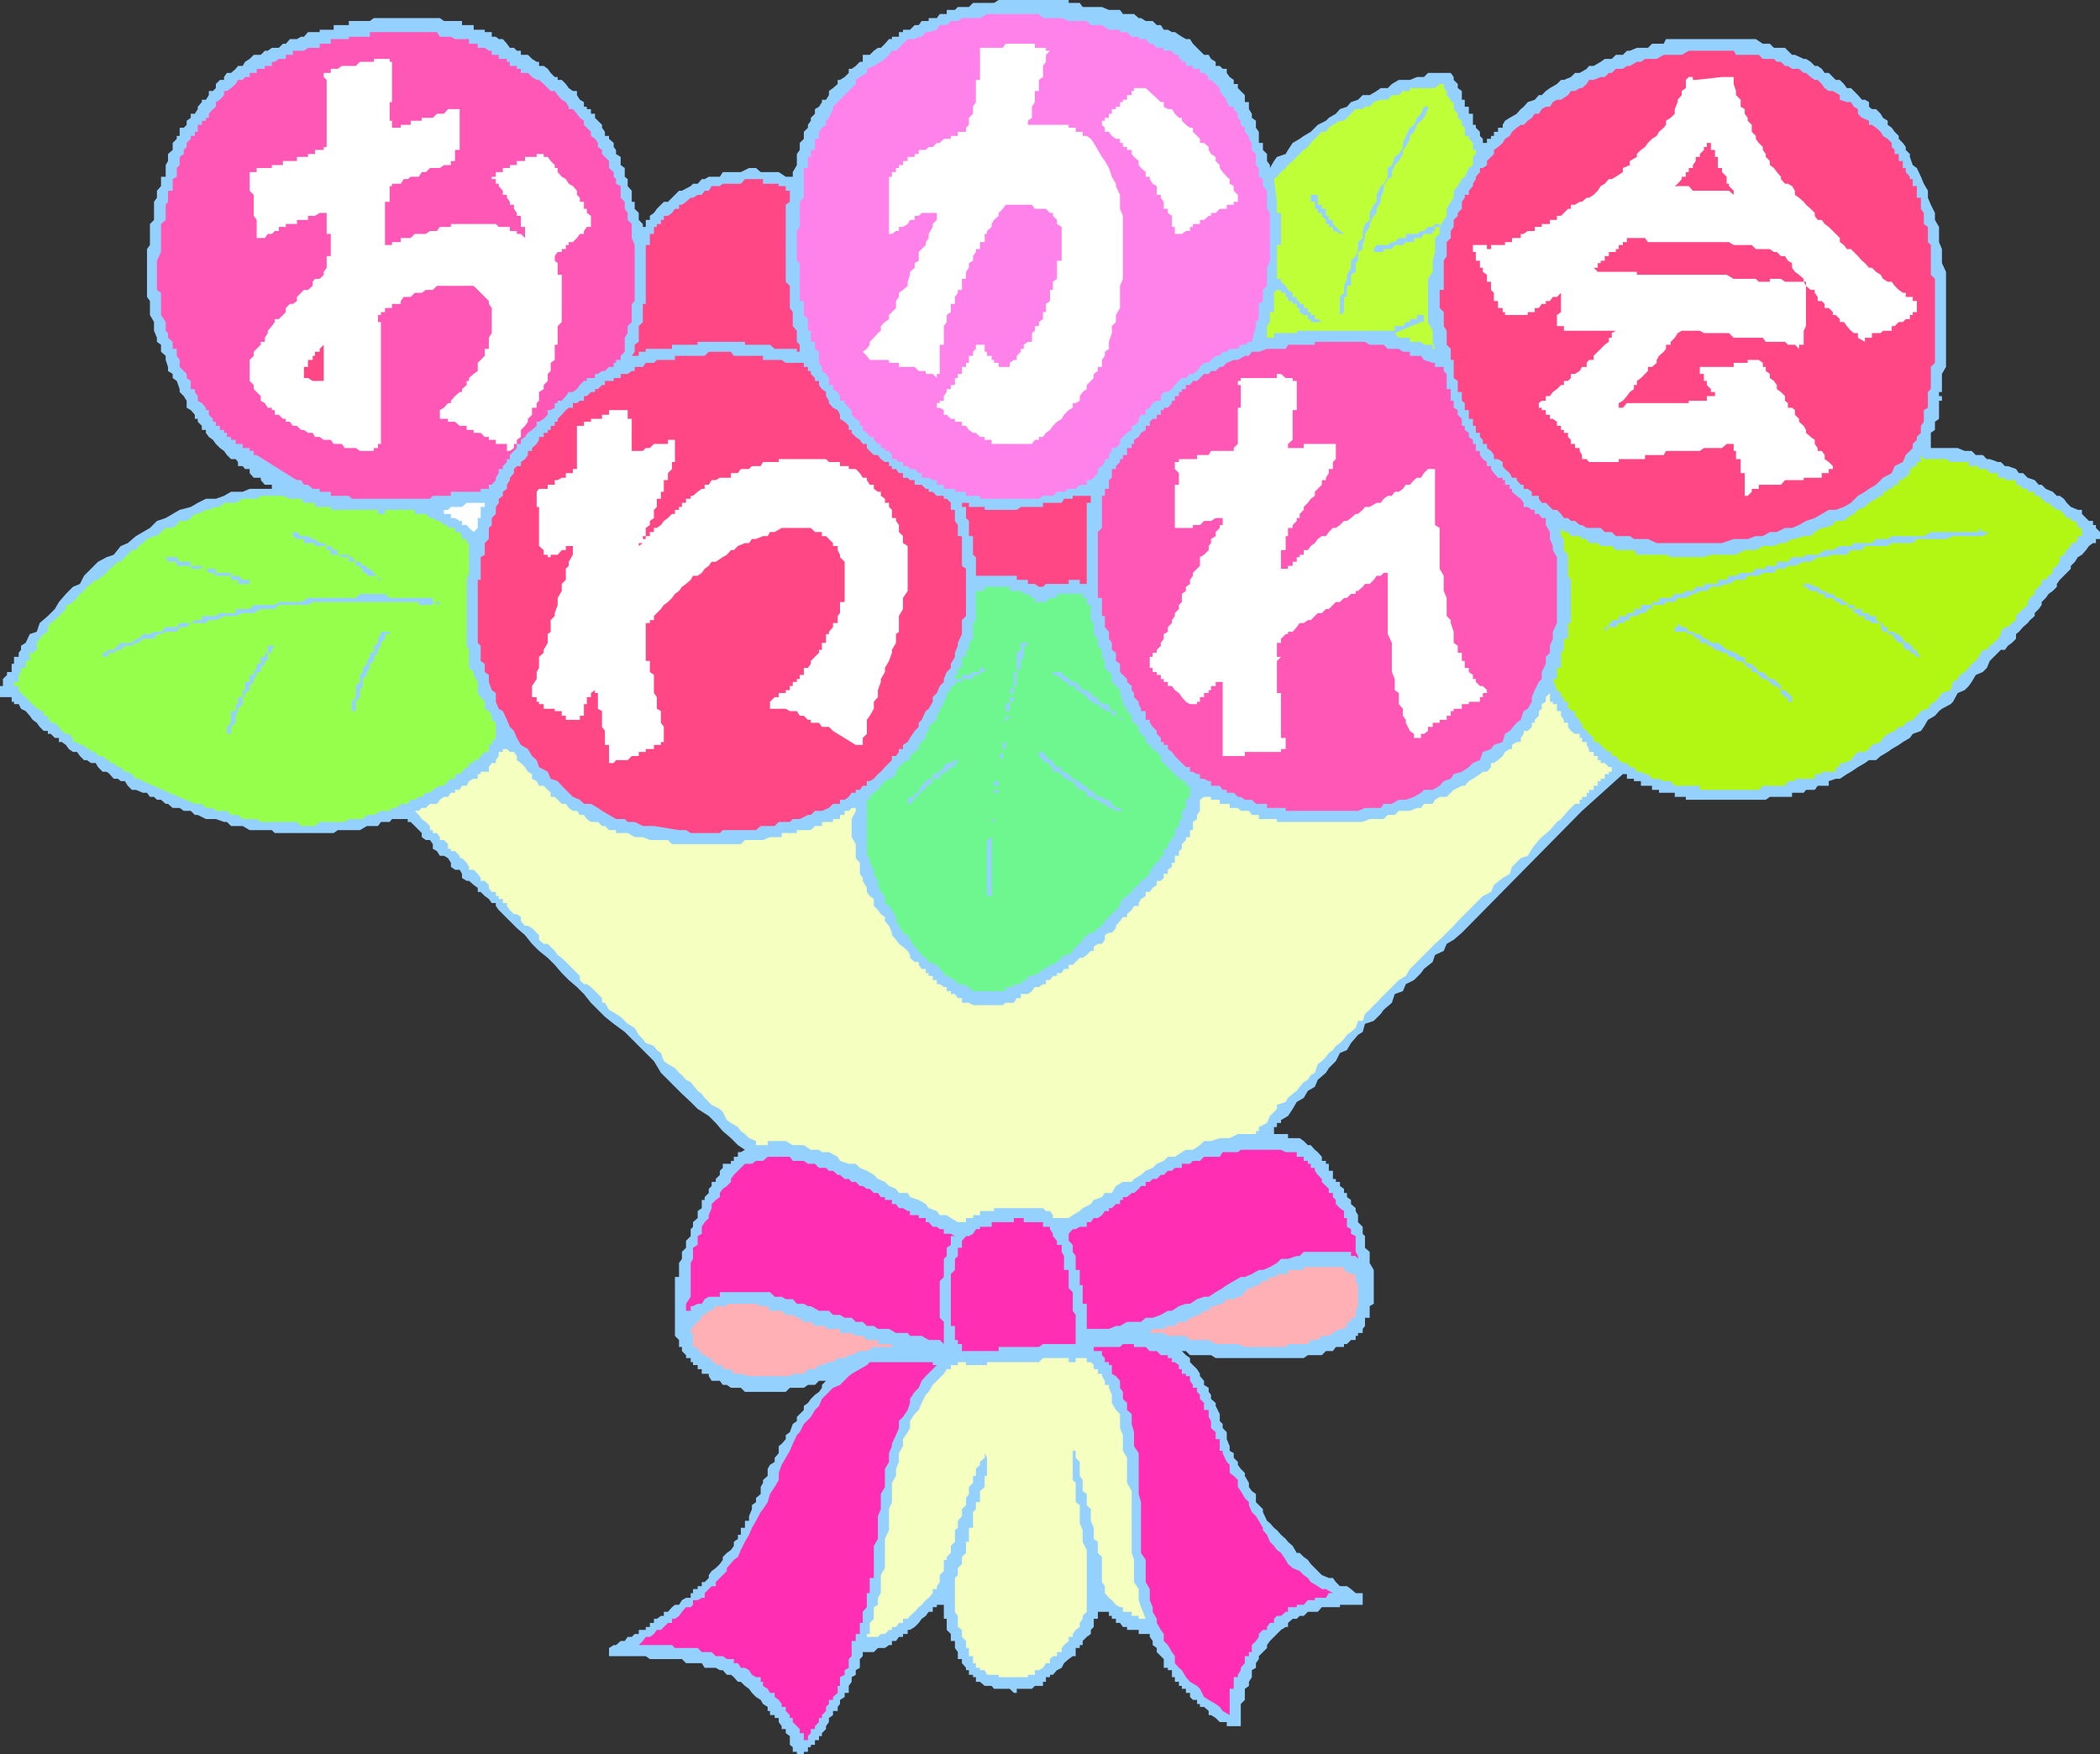
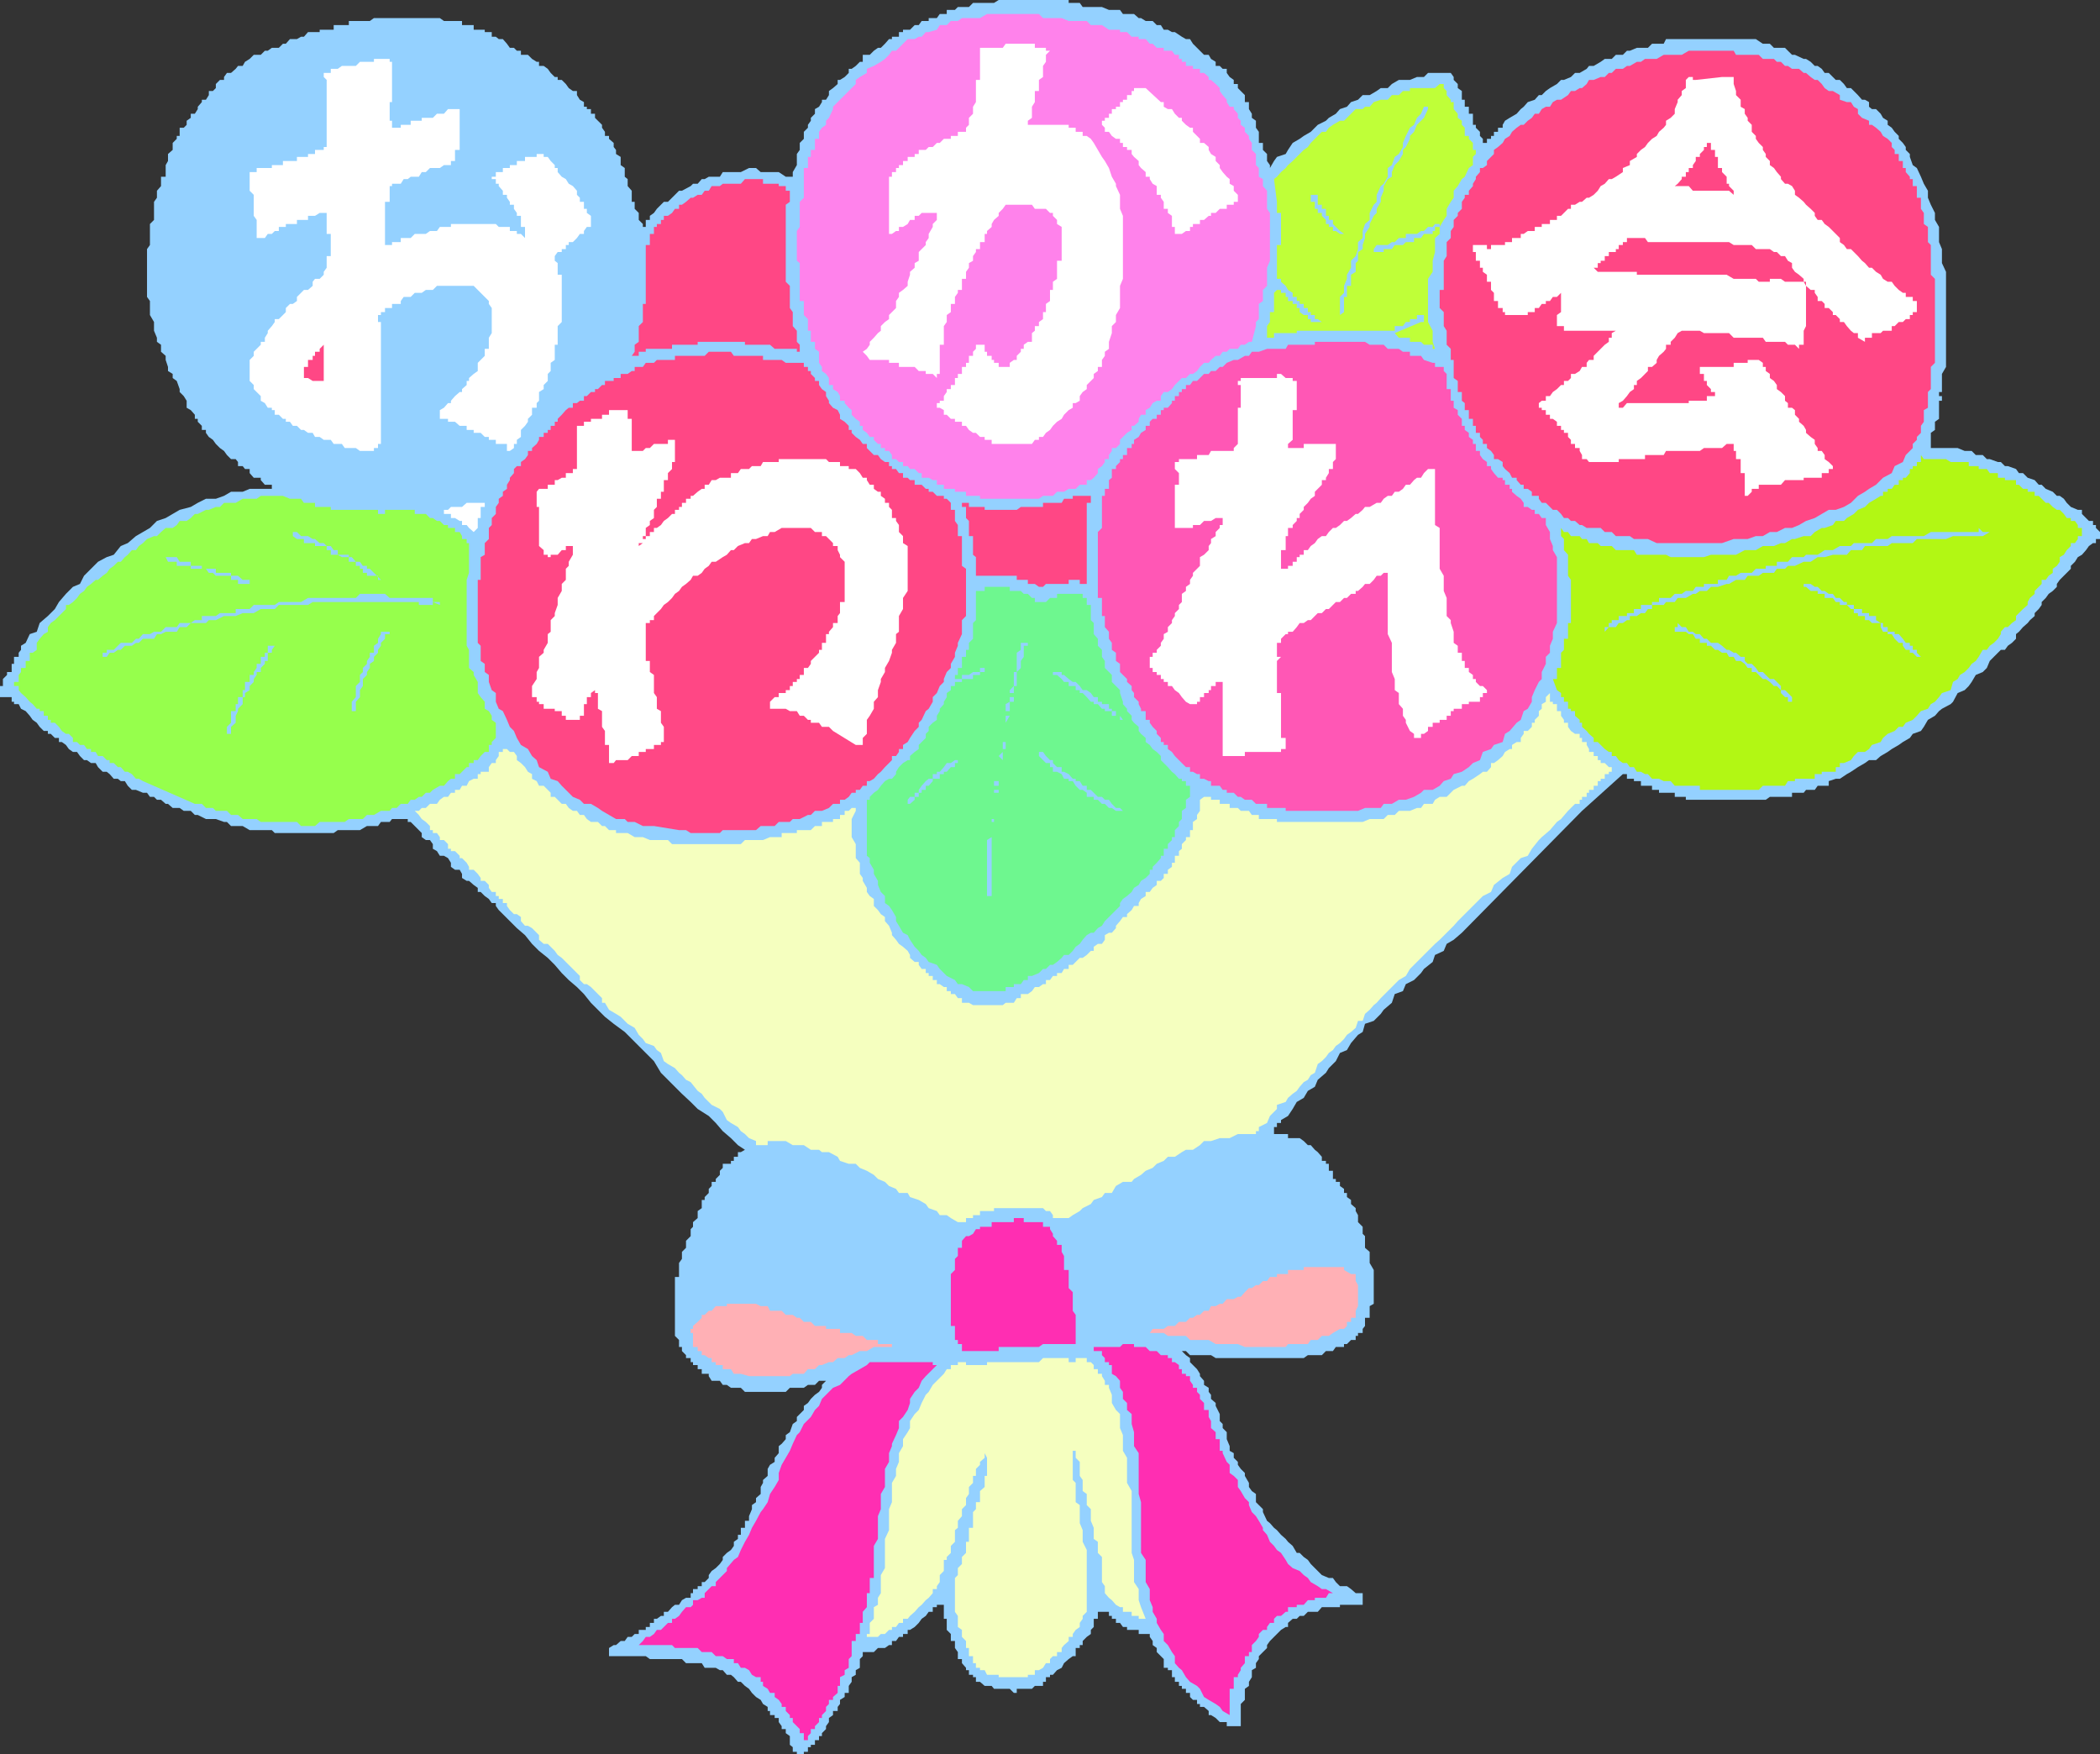
<svg xmlns="http://www.w3.org/2000/svg" width="360" height="300.699">
  <rect width="100%" height="100%" fill="#333333" stroke="none" />
  <path fill="#94d1ff" d="m185.102.5.5.7h3.3l1.2.5H192l.5.698h1.902l.801.7h.399l.8.5h1.2l.699.703H199l.5.797h.703l.7.402h.5l1.199.8.699.4H204l.5.8.703.7 1.2 1.198h.8l.399.7.8.5v.703h.7l.5.5h.699v.699l.5.7.699.5v.698h.703v.7l.5.5.7.703V17.5h.699v1.2l.5.8v.7l.699.5v1.198l.5.7V24.5h.699v1.2l.703.698v1.2l.5.703v.5l.7-1.203.5-.7 1.5-.5.398-.699.8-1.199 1.2-.7.699-.5 1.203-.702 1.2-1.2 1.398-.699.5-.5L229 19.5l.703-.8 1.2-.4.699-.8 1.199-.402.8-.797h1.2l1.199-.703.703-.5h1.2l.699-.7 1.199-.699h1.902l1.2-.5h1.199l.699-.699h3.902l.5.7v.5l.7.698v.7l.699.5v1.5h.5V18.3h.699v1.2h.699v1.898h.5v.5l.703.7v.703l.5.5v.699h.7v-.7h.699v-.5h.5v-.702h.699v-.7h.8v-.5L258 20.7l.8-.5 1.2-.699.703-.8.5-.4.7-.8 1.199-.402.699-.797h.5l.699-.703.703-.5 1.2-.7.699-.699h.5l1.199-.5.699-.699h.8l1.2-.7.402-.5h.801l1.2-.702.699-.5h1.199l.699-.7h1.203l.7-.699h.5l1.199-.5h1.898l.703-.699h2l.399-.8H301l1.203.8h1.2l.699.7H306l.5.5.703.698h.5l1.5.7h.399l.8.5.7.703h.5l.699.5.5.699h.699l.703.7.5.5h.7l.699.698.5.7h.699l.5.5.699.703.703.797h.5l.7.402v.8l.5.4h.699l.8.8.399.7.8.5v.698l.7.5.5.7.699.703v.5l.703.699.5.7v.5l.7.698v.5l.5 1.403.699.5.699 1.5.5 1.199.699 1.2v1.198l.5 1.2.703 1.402v1.2l.7 1.198V41.5l.5 1.2v2.398l.699 1.5v16.3l-.7 1.2v3.101h-.5v.7h.5v.8h-.5v3.102l-.699.5v1.398l-.703.5v2.602h4.602l1.199.5H338l.703.699h1.2l.699.7h.5l1.398.5h.5l.703.698h.5l1.399.5.5.7h.699l.8.8 1.2.403.699.797h.5l.703.703 1.2.5.699.699h.5l.699.5.5.7.699.698 1.203.5h.7v.7l.699.703.5.5h.699V90h.5v.5l.699.7v1.198h-.7v.7h-.5l-.698.5-.5.703-.7.797-.699.402-.5.8-.703.7v.5l-1.898 1.898-.5.7v.5l-.7.703-.699.5-.5.699-.703.7v.5l-.5.698-.7.7v.5l-.8.703-.398.5-.801.699-.7.8-.5.4v.8l-.699.7-.699.5-.5.698H343l-1.2 1.2-.698.703-.5 1.199-.7.7-1.199.5-.703 1.198-.5.7-.7.703-1.198.5-.801 1.5-.399.398-1.5.801-.5.398-.699.801-1.203.7-.7 1.199-.5.703-1.398.5-.5.699-1.199.7-.703.5-1.2.698-.698.5-1.2.7-.8.703h-1.2l-.699.5-1.203.699-1.2.8-.698.4-1.2.8h-.699l-1.203.398v.801h-1.898l-.5.7h-1.5l-.399.5h-2v.699h-3.8l-.7.5H289v-.5h-1.898v-.7h-2.7v-.5h-1.199v-.699h-1.902v-.8h-1.2v-.399h-1.199v-.8h-.699l-7 6.3-20.601 20.898-1.399 1.2-1.203.703-.5 1.199-1.5.7-.398 1.198-1.5 1.2-.5.703-1.2 1.199-1.402.7-.5 1.198-1.398.5-.5 1.5-1.399 1.2-.5.703L235.5 175l-1.5.5-.398 1.398-.801.5-1.2 1.403-.699 1.199-1.199.5-.703 1.398-1.2 1.2-.5.8-1.398 1.2-.5 1.203-1.199.699-.703 1.2-1.2.698-.698 1.2-.801 1.203-1.2.699v.5h-.699v.7h-.5v1.198h-.699 3.098v.7h2l.699.5.703.703h.5l.7.797.5.402.699.8v.7h.699v.5h.5v1.2h.699v1.398h.5v.5h.703v.703l.7.5v.699h.5v.7l.699.5v.698l.8.7v.5l.399.703v1.199l.8.8v1.2l.399.398v2l.8.7v1.902l.7 1.2v5.8l-.7.398v2h-.8v1.403l-.398.5v.699h-.801v.5h-.399v.7h-.8l-.7.698h-.5v.5H229l-.5.7h-1.2l-.698.703h-2.399l-.703.5h-15.098l-.8-.5H204l-.7-.703h-.698l.699.703.699.5v.699l.5.5.703.7.5.8v.398l.7.801v.7l.8.5v.699l.399.5v.703l.8.699v.5l.7 1.398v1.2l.5.5v.703l.699.699v1.2l.5 1.198v.801l.699.399v.8l.703.7v.5l.5.703.7.699v.5l.699 1.2v.698l.5.7.699.5v1.402l1.199 1.2v.5l.703 1.5.5.398.7.8.5.403.699.797.8.703.399.5.8.699.7 1.2h.5l.699.698.703.5.5.7.7.703 1.199 1.199 1.199.5h.699l.5.7.703.698h1.2l.699.5.8.7h1.2v2h-3.899v.402h-3.101l-.7.8h-1.699l-.703.7h-.7l-.5.5h-.698l-.801.7v.698h-.399l-.8.5-1.2 1.2-.699.703-.5.699v.5l-.703.7-.7.698v.5l-.5.7v.8l-.698.403v1.199l-.5.8v.7l-.7.5v1.898l-.699.7v3.8h-2.402v-.699h-1.2l-.699-.699-.8-.5h-.399v-.7l-.8-.702h-.7v-.5h-.5v-.7h-.703l-.5-.5v-.699h-.7v-.699h-.698v-.5h-.5v-.7h-.7v-.8h-.5v-1.2h-.699v-.402h-.703v-1.5l-1.2-1.199v-.699l-.698-.5v-.7l-.5-.702v-.5h-1.899v-.7h-2v-.5h-.703l-.5-.699h-.7v-.699h-.698v-.5h-.5v-.7h-1.899v1.2h-.703v1.398l-.5.5v.7l-.7.5-.698.703V282h-.5v.5h-.7v1.398h-.5l-.699.5-.8.7-.403.8-.797.403-.703.797h-.5v.402h-.7v.8h-.5v.7h-1.398l-.5.5h-2.601v.7h-.5l-.7-.7h-2.699L170 289h-1.2l-.8-.7h-.7v-.8h-.5v-.402h-.698v-.797h-.5v-.403l-.7-.8v-.7h-.699V283.2l-.5-.699v-1.2H163v-1.202l-.7-.7V277.5h-.5v-2.402h-1.198v.402h-.7v.8h-.699l-.5.7-.703.5-.5.7-.7.698-.8.5h-.398v.7h-.801v.5h-.7l-.5.703h-.699V282h-.5l-.699.5H150.5l-.7.7h-1.898v.698l-.5.5v1.5l-.699.403v.797l-.703.402v.8l-.5.7v1.2h-.7v.698l-.8.5v.7l-.398.5v.703h-.801V294l-.7.5v.7l-.5.698v.5l-.699.7v.5h-.5v.703h-.699v.797H139v.402h-.5v.8h-.7v.4h-1.198v-.4h-.7v-.8l-.5-.402v-1.5l-.699-.5v-.7H134v-.5l-.5-.699v-.699h-.7v-.5h-.8v-.7h-.398v-.702l-.801-.5-.399-.7-.8-.5-.7-.699-.5-.699-.699-.5-.703-.7h-.5l-.7-.8-.5-.402h-.698l-.7-.797h-.5l-.699-.403h-1.902l-.5-.8h-2.7l-.699-.7h-5.5l-.699-.5h-6.3V282.5l.8-.5h.399l.8-.7h.7l.5-.702h.699l.5-.5h.699v-.7h1.203v-.5h.7v-.699h.699v-.699h.5l.699-.5h.5v-.7h.699l.703-.8.5-.402h.7l.5-.797.699-.403h.8v-.8h.399v-.7h.8v-.5h.7v-.699h.5l.699-.699v-.5l.5-.7.703-.5.7-.702.5-.7v-.5l.699-.699.699-.5.5-.699v-.7l.699-.5v-.702h.5v-1.2h.703V260.7h.7v-.8l.5-1.2v-.7l.699-.5v-.7l.8-.702v-1.2l.399-.699v-.5l.8-.699v-1.2l.399-.702.8-.5v-.7l.7-.8v-1.2l.5-.398.703-.8v-.7l.7-.5.5-1.402.699-.5v-.7l1.199-1.199V241l.699-.5.5-.7.703-.702.7-.5.5-.7v-.5l.699-.699h-1.2l-.699.7H138.5l-.7.5h-2.398l-.699.699h-7l-.703-.7h-1.7l-.698-.5h-.7l-.5-.699H122l-.5-.8v-.399h-1.2v-.8h-.698v-.7h-.801v-.5h-.399v-.7h-.8v-.5l-.7-.702v-.7h-.5V229.7l-.699-.699v-10.102h.7V216.5l.5-.7v-1.202l.699-.7V212.7l.8-.8v-1.2l.399-.398v-.801l.8-.7v-1.202l.7-.5V205.7h.5v-.5l.699-.699v-.7l.5-.5v-.702h.703v-.5l.7-.7v-.699l.5-.5v-.699h1.398v-.5h.5v-.7h.699v-.8h.5l.703-.402-1.203-.797-1.2-1.203-1.398-1.2-1.199-1.398-1.203-1.2-1.898-1.202-1.2-1.2-1.5-1.398-3.601-3.602-1.2-2-1.398-1.398-1.203-1.2-1.2-1.202-1.198-1.2-1.899-1.398-1.5-1.2-2.402-2.402-1.2-1.5-1.199-1.199L97.5 168l-1.2-1.2-1.198-1.402-1.2-1.199-1.5-1.199-1.199-1.2L90 160.3l-1.398-1.202-2.399-2.399L85.5 156l-.5-.7v-.5h-.7l-.5-.702-.698-.5-.7-.7h-.5v-.699l-.699-.5-.8-.699H80l-.797-.5v-.7l-.402-.702H78l-.7-.5v-.7l-.5-.8-.698-.399h-.7l-.5-.8-.699-.399v-.8l-.5-.7H73l-.7-.5v-.7l-.5-.5-.698-.702-.7-.7h-.5v-.5h-2.699l-.402.5h-1.5l-.5.7h-1.899l-1.199.703h-3.8l-.7.5H47.102l-.5-.5H42.8l-1.2-.703h-2l-.699-.7h-.5l-1.402-.5h-1.7l-1.398-.699h-.5l-.699-.699H31.5l-.7-.5h-1.198l-.801-.7h-.399l-.8-.702h-.7l-.5-.5h-.699l-.5-.7H24.5l-1.2-.5h-.698l-.7-.699-.5-.8h-.699l-.5-.399H19.5l-.7-.8-.5-.4h-.698l-.801-.8-.399-.7h-.8l-.7-.5h-.5l-.699-.702-.5-.7H12.5l-.7-.5-.5-.699-.698-.5h-.5v-.699h-.7l-.699-.7h-.5v-.5H7.5l-.7-.702-.5-.7-.698-.5-.5-.699-.7-.8-.8-.399-.399-.8h-.8v-.4H2v-.8H0v-1.902h.5v-1.2l.703-.699v-.5H2v-1.398h.402v-1.203h.801v-.7l.399-.5v-.699l.8-.5.7-1.5 1.199-.398.5-1.5 1.402-1.203 1.2-1.2.699-1.199 1.199-1.398 1.199-1.203 1.203-.5.7-1.399 2.398-2.398 1.5-.801 1.199-.402 1.203-1.5 1.2-.5 1.398-1.2L24.5 91.2l1.203-.699 1.2-1.2 1.5-.5 1.199-.702 1.199-.7 1.902-.5 1.2-.699 1.397-.7H37l1.402-.5 1.2-.7h2l1.199-.5h3.8v-.702h-1.199l-.699-.797v-.403H43.5l-.7-.8v-.7H42l-.398-.5H40.8V79.2l-.399-.5h-.8l-.7-.699-.5-.7-.699-.5-.703-.702-.5-.7-.7-.5-.5-.699v-.5h-.698V73l-.7-.7v-.5h-.5v-.702l-.699-.797-.703-.403V68.7l-.5-.8-.7-.7v-.5l-.5-1.398-.698-.5v-.703l-.801-.5v-.7l-.399-1.199V61l-.8-.7v-1.202l-.7-.5v-.7l-.5-1.199v-1.5L25.703 54v-2.402l-.5-.7V42.7l.5-.699v-3.602l.7-.699v-3.101l.5-.7V32.7l.699-.8v-1.6h.8v-2l.399-.703v-1.2l.8-.699V24.5l.7-.7v-.5h.5v-1.402h.699l.5-.5V20.7l.703-.5v-.7h.7l.5-.8v-.4l.699-.8v-.402h.699l.5-.797v-.703h.699l.5-.5v-.7l.703-.699h.7v-.5l.5-.699h.699l.8-.7.399-.5h.8l.399-.702.8-.5.7-.7h1.203l.7-.699h.5l.699-.5H47.8l.7-.699h.5l.703-.8h1.2l.699-.4h.5l.699-.8h2v-.402h2.402V4.3h2.598v-.703h3.601l.7-.5h11.3l.7.5h3.101V4.3h2v.797h1.899V5.5H84.3v.8h.7l.5.4h.703l.7.8.5.7h.699l.5.5h.699v.698H90.5l.703.7.797.5h.402v.703h.801l.7.5.5.699.699.7h.5v.5h.699l.699.698.5.7.703.5h.7v.703l.5.797.699.402v.8h.5v.4h.699v.8H102v.7l.5.5.703.698v.5l.5.7v.703h.7v.5l.8.699v.7l.399.5v.698l.8.5v1.403l.7.5v1.5l.5.398v1.2l.699.8v1.899h.5V35.8l.699.699v1.2l.703.698v.5h.5V37.7h.7V37l.699-.5.5-.7.699-.702.5-.5h.699l.703-.7 1.2-1.199h.5l1.5-.8.398-.399h.8l.7-.8h.5l.699-.4h1.902l.5-.8H127l1.402-.7h1.2l.8.7h3.098l1.203.8h1.2v-.8l.699-1.2v-1.902l.5-.699V24.5l.699-.7v-1.202l.699-.7v-.5l.5-.699v-.5l.703-.699v-.8l.7-.4.5-.8v-.402h.699l.5-.797v-.703l.699-.5.8-.7V13.7H144l.8-.5.7-.699v-.7h.5l.703-.5.7-.702h.5v-1.2h1.199l.699-.699.699-.5h.5l.703-.699.7-.8h.5v-.4h1.199v-.8h.699v-.402H156l.8-.797h.7l.5-.703h1.203v-.5h1.399l.5-.7h1.199V1.7h1.402l.5-.5h1.899l.698-.7h3.601l.801-.5h12v.5h1.899" />
  <path fill="#ff82eb" d="M202.602 10.098v.5h.699v.703h1.199v.5h1.203v.699h.7l.8.7v.5h.399l.8.698.7.7v.5l.5.703.699.797v.402l.5.8h.699v.4l.703.8v.7l.5.5v.698l.7.5v.7l.699.703v.5l.5.699v1.2l.699.698v1.903l.5.5v1.5l.699.398v1.2l.703.8v3.102l.5.699v8.2l-.5 1.198V49l-.703.7v1.898l-.7.5v2.601l-.5.5v.7l-.698 2.699h-.5l-.7.5h-.699l-.5.703h-1.402l-.5.5h-.7l-.5.699h-.699l-.8.7-.399.5h-.8l-.7.698-.5.7-.703.5h-.5l-.7.703h-.698l-1.2 1.199-.5.7-.699.5h-.703l-.5.698v.801h-.7l-.698.399-.5.8-.7.403v.797h-.8l-.399.703v.5l-.8.699H194v.7l-.797.5-.703.698-.5.5v.7l-.7.703h-.698v.5l-.5.699v.7h-.7v.5l-.5.698-.699.5v.7l-.703.8-.5.403h-.7v.797h-1.198l-.7.703h-1.199l-.8.5h-1.2L180.5 85h-1.7l-.698.5H168V85h-2.398v-.7h-1.899v-.5h-1.902v-.702h-1.2V82.3h-.699l-.699-.403H158v-.8h-.5l-.7-.7h-.8l-.398-.5h-.801V79.2h-.7l-.5-.5h-.699V78l-.5-.7h-.699v-.5H151v-.702h-.5l-.7-.7v-.5h-.698l-.5-.699-.7-.5V73h-.5v-.7l-.699-.5-.703-.702V70.3l-.5-.403-.7-.8v-.399h-.8v-.8l-.398-.7-.801-.5V66h-.7v-1.2l-.5-.702-.699-.5v-.7l-.5-.699v-1.898l-.699-.5v-1.203H139v-1.899h-.5v-2l-.7-.699v-2.402h-.698v-1.399h.699-.7v-5.101l-.5-.399v-5.101l.5-.7v-4.3l.7-.7v-5.097h.699v-1.903h.5V25.7h.703v-1.898h.7v-1.203l.5-.7.699-.5V20.7l.5-.5.699-1.5v-.398l.8-.801.399-.402.8-.797.7-.703.5-.5.703-.7V13.7l.7-.5 1.199-.699v-.7l1.199-.5 1.199-.702.703-.5.7-.7.5-.699h.699l2-2h1.199l.699-.398h.5l.703-.801h.5l1.399-.402.5-.797h1.199l.699-.703h1.203l.7-.5H168l1.203-.7h8.899l.699.7H182l1.203.5h3.098L187 4.3h1.902l1.2.797H192V5.5h1.203l.797.8h1.203v.4h1.2l.699.8h.5l.699.7h1.199v.5h1.402l.5.698h.7v.7h.5" />
-   <path fill="#ff57b5" d="M85 9.398h.5v.7h1.402v.5h.5v.703h1.2v.5h.699v.699H90.5l.703.7.797.5h.402l.801.698 1.2 1.2h.699l.5.703.699.797.699.402.5.8v.4h.703l.7.8.5.7.699.5v.698l1.199 1.2v.703l.699.5.5.699v.7l.703.5v.698l1.2 1.2V28.8l.8.699v.8l.399.4v.8l.8.398v2l.7.7V35.8l.5.699v1.2l.699.698V40.8l.5 1.199v9.598l-.5.5v3.101l-.7.7v1.199l-.5.8V60.3l-.699.699v.7h-.8v.5h-.399v.698h-.8l-.7.7h-.5l-.703.5h-.5v.703h-1.398v.5h-.5l-.7.699-.5.7-.699.5H97.5l-.5.698-.7.801h-.698v.399h-.5v.8l-.7.403h-.5v.797l-.699.703-.8.5H92v.7l-.797.7-.703.5-.5.698-.7.5v.7h-.698v.703L87.402 78v.7h-.5v.5l-.699.698v.5H85.5v.7l-.5.8v.403l-.7.797h-.5v.703h-1.398v.5h-5.101V85h-3.098l-.5.5H60.301l-.5-.5h-3.098v-.7h-1.902v-.5h-1.2l-.8-.702h-.7l-.5-.797h-.699l-.699-.403L44 78h-.5v-.7h-.7v-.5h-1.198v-.702h-1.2v-.7h-.8v-.5h-.7V74.2h-.5v-.5h-.699V73H37v-.7h-.5v-.5l-.7-.702V70.3h-.5v-.403l-.698-.8-.7-.399v-.8l-.5-.7v-.5h-.699V65.3L32 64.8v-.703l-1.2-1.2V61.7l-.5-.7v-1.2h-.698v-1.202l-.801-.7v-.8l-.399-.399v-1.5l-.8-1.199v-3.8l-.7-.5v-5l.7-1.5v-4.802l.8-.699v-2.601l.399-.5v-1.899h.8v-2l.7-.398v-1.5l.5-.5v-1.403l.699-.5V25.7l.5-.5v-.7l.703-.7v-.5h.7v-.702h.5v-1.2h.699V20.7h.699v-.5h.5v-.7l.699-.8.5-.4v-.8l.703-.402.7-.797v-.703h.5l.699-.5.8-.7.399-.699h.8l.399-.5h.8V12.5H44v-.7h1.402v-.5h1.2v-.702h.5l.699-.5H49v-.7h1.203V8.7h1.899l.699-.5h2v-.7h1.902v-.8h3.098v-.4h3.601v-.8h11.5l.5.8h1.899l.699.4h2.402v.8h1.5v.7h1.2l.699.5h.5v.698H85" />
  <path fill="#fff" d="M179.3 8.2v.5h.7l-.7.698v1.2l-.5.703v1.898l-.698.5v1.899h-.7V17.5l-.5.8v1.9l-.699.5v.698h7v.5h1.2v.7h1.199v.703h.699l.699.5.5.699.703 1.2.7 1.198.5.7.699 1.203.5 1.5.699 1.199v.398l.699 1.5v2.403l.5 1.199v10.8L192 49v3.8l-.7 1.2v1.2l-.698.698v1.2l-.5 1.5V59.8l-.7.5v.7l-.5.7v1.198h-.699v.7l-.703.5v.703L186.3 66v.7l-.698.5-.5.698v.801l-.7.399h-.5v.8l-.699.403-.8.797-.403.703-.797.5-.703.699-.5.7-.7.5-.5.698h-.698v.5h-.7l-.5.7H170v-.7h-1.2v-.5h-.8l-.7-.699h-.5l-.698-.5-.5-.699h-.7v-.7h-1.199v-.5H163l-.7-.702h-.5V70.3l-.698-.403h-.5v-.8h.5v-.399h.699v-.8l.5-.7v-.5H163V66h.703v-1.2h.5v-.702h.7v-1.2h.699V62.2h.5V61h.699v-.7l.5-.5v-.702h1.5V60.3h.402v.7H170v.7h.402v.5h.801v.698h1.899V62.2l.699-.5h.5V61l.699-.7v-.5h.5v-.702l.703-.5h.7v-1.5l.5-.399v-.8h.699v-.7l.699-.5V53.5h.5v-1.402l.699-.5v-1.899h.5v-1.398l.703-.5v-3.102H182v-5.8l-.797-.5v-.7L180.5 37v-.5h-.5l-.7-.7h-1.898l-.5-.702h-4.5l-.5.703-.699.699v.5l-.8.7-.403.698v.5l-.797.7v.5h-.402V41.5H168v1.2h-.7v.5l-.5.698v.801l-.698.399v.8l-.5.7V47.8h-.7v1.898h-.699v.5l-.5.7v1.199H163V53.5l-.7.5v1.2l-.5.698v3.2h-.698v5h-.5v.703l-.7-.703h-1.199v-.5H157.5l-.7-.7h-2.698V62.2h-1.7v-.5h-3.3l-.5-.699-.7-.7.7-.5.5-.702v-.5l.699-.7.699-.8.5-.399v-.8l.703-.7.7-.5V54l1.199-1.2v-1.202l.5-.7V50.2l.699-.5.8-.699v-.7l.399-1.202v-.5l.8-.7v-.8l.7-.399v-1.5l.5-.5.703-.699v-.5l.5-.7v-.702l.7-1.2v-.5l.699-.699v-1.2H158l-.5.5h-.7v.7h-.8l-.398.698-.801.5h-.7v.7h-.5l-.699.5h-.5V30.3h.5v-.8h.7v-.7h.5v-.5h.699v-.702h.8v-.7h1.2v-.5h.699V25.7h1.203l.5-.5h.7l.699-.699h.5l.699-.7H163v-.5h1.203v-.702h1.399v-.7l.5-.5V20.2l.699-.699v-1.2l.5-.8v-3.8H168V8.2h3.902l.5-.7h5v.7h1.899" />
  <path fill="#ff4785" d="M324.8 25.7v.698h.7v1.2h.703V28.8h.5v.699l.7.8v.4h.5v1.198h.699v2h.699V35.8l.5.699v1.898l.699.5V41.5l.5.5v5.098l.703.703v14.398l-.703.7v3.8l-.5.5v2.7l-.7.402v2l-.5.699v1.2l-.698.698v.5l-.7.7v.703L326.703 78l-.5 1.2-1.402.698-.5 1.2-1.5.8-1.2 1.2-1.199.703-.699.5L318.5 85l-1.2 1.2-1.198.698-1.399.5H313.5l-1.2.7-1.198.703-1.5.5-1.2.699-1.199.5H306l-1.398.7h-1.2l-1.199.698H301l-1.398.5h-2.399l-2 .7H284l-1.5-.7h-2.398l-.7-.5H277l-.7-.699h-1.198l-.7-.699H272l-.797-.5h-.402l-.801-.7h-.7l-.5-.5h-.698l-.5-.702-.7-.7h-.699l-.5-.5L265 86.2h-.7l-.5-.699V85h-1.198v-.7l-.7-.5h-.699v-.702h-.5L260 82.3v-.403h-.797l-.402-.8-.801-.7-.398-.5V79.2l-.801-.5h-.7V78l-.5-.7-.699-.5v-.702h-.699v-.7l-.5-.5V74.2H253V73h-.5v-1.2h-.7v-1.5h-.698v-1.202l-.5-.399v-1.5h-.7v-1.898l-.699-.5v-3.102h-.5v-1.898l-.703-.703v-2.399l-.5-.8V53.5l-.7-.7v-3.1h.7v-5l.5-.802V41.5l.703-.7v-1.202l.5-.7V37.7l.7-.699v-.5l.699-.7v-1.202l.5-.7v-.5h.699V32.7l.699-.8v-.4l.5-.8v-.4l.703-.8v-.7h.5l.7-.5v-.702l1.199-1.2V25.7l.699-.5.8-.699.399-.7.8-.5.403-.702.797-.7.703-.5h.5l.7-.699.699-.5.5-.699h.699l.5-.8.699-.4h.703l.5-.8.7-.402h.699l1.199-.797.5-.703H270l.8-.5h.403l.797-.7.402-.699h.801l1.2-.5h.699l.699-.699h.5l.699-.7h1.203l.7-.5h.5l1.199-.702h.699l.699-.5h2l1.203-.7h3.098L289.5 8.7h7.703l.399.7h3.898l.703.699h1.899l.5.5h.699l.699.703h.5l.703.5h1.2l.8.699h.399l.8.7.7.5h.5l.699.698.5.7.699.5h.703l1.2.703v.797l1.199.402h.699l.5.8.699.4v.8l.703.7 1.2.5v.698h.5l.699.5.8.7.399.703.8.5.7.699v.7l.5.5" />
  <path fill="#fff" d="M177.402 9.398v2.403l-.5.699v3.098h-.699V17.5l-.703.8v1.9l-.5.5v1.198h-.7v1.903h1.2v-.5h1.402v-.703H182v.703h1.203l.7.5h.5v.699h1.199v.7h.699v.5H187l.5.698v.5l.703.7v.703l.7.5v1.5h.5v1.597h.699v2h.5V37.7l.699.7v8.699l-.7.703v4.297l-.5.703V55.2l-.699.7v1.199l-.5.8v1.2l-.699.703v.5L187.5 61v1.2h-.5v.698l-.7.7v.5l-.698.703v.5h-.5V66h-.7v.7l-1.199 1.198v.801h-.8v.399l-.403.8-.797.403-.703.797-.5.703-.7.5-.5.699h-.698v.7h-.7v.5H175.5v.698h-4.297l-.8-.699h-1.2v-.5H168V73h-.7l-.5-.7h-.698v-.5h-.5v-.702h-.7V70.3h-.699l-.5-.403H163V68.7h.703v-.8l.5-.7v-.5h.7V66l1.199-1.2v-.702h.699v-.5l.5-.7.699-.699v-.5.5h1.203v.7H170v.699h.402v.5h.801v.703h1.899l.699-.703v-.5h.5l.699-.7.5-.699v-.5l.703-.699.7-.7v-.5h.5v-.702l.699-.5.699-.7v-.8l.5-.399v-.8l.699-.7V54l.5-.5v-.7l.703-.702v-1.2L182 50.2V49l.402-.7v-1.202l.801-.5v-2.7l.7-.699v-4.8h-.7V37l-.8-.5v-.7H182l-.797-.702h-.703v-.5h-1.2l-.5-.7h-7.597l-.8.7-.403.5v.703l-.797.699v.5l-.402.7-.801.698v1.2l-.7.5v.703l-.5.699v.5h-.698v.7l-.5.5v.698l-.7.801v1.2l-.699.699v.5l-.5.703v.5L163 49v.7l-.7.5v1.398l-.5.5V53.5h-.698v1.7h-.5v3.398h-.7v3.601h-1.199l-.703-.5h-1.2L156 61h-3.098v-.7H150.5v-.5l.5-1.202.703-.7.7-.8v-.399l.5-.8v-.7l.699-.5.5-.699v-.5l.699-.7v-.702l.8-.5.399-.7V49.7l.8-.699v-.7l.7-.5v-.702l.5-.5v-.7l.703-.8V44.7l.5-1.5v-.5l.7-.699v-.5l.699-.7v-.702l.5-.5v-.7l.699-.5V36.5h.5v-1.902h-3.098v.5H157.5v.703H156v.699h-1.2v.5h-.698v.7h-.5v-6.2l.5-.8.699-.4h.8v-.8H156v-.7h1.5v-.5h.5v-.702h.703v-.7h1.899v-.5h.5V25.7h1.199l.699-.5h1.203l.7-.699h1.199v-.7h.699v-.5h.5v-3.1l.699-.7v-1.2l.8-.8v-2.402l.403-.7v-4.3l.797-.7h7.402M67.203 13.2v4.3h-.402v3.2h.402v1.898-.7h1.5v-.5h1.7V20.7H72.3v-.5h1.902l.7-.699h1.199l.699-.8h2v7H78v1.898h-.7v.703h-1.198l-.7.5h-1.699L73 29.5h-.7l-.5.8h-1.398l-.5.4h-.699l-.5.8h-1.5v.398h-.402v2.7H66V42h1.203v-.5h1.5v-.7h1.7l.699-.702H73l.703-.5h1.2l.5-.7H77.3v-.5H85l.5.5h1.902v.7h1.2v.5h.699L90 40.8v-1.903h-.7V37h-.698v-.5l-.5-.7v-.702h-.7v-.5l-.5-.7v-.5h-.699V32.7l-.703-.8v-.4H85v-.8h-.7v-.4h.7v-.8h1.203v-.7h1.2v-.5h1.199v-.702H90v-.7h2v-.5h1.203v.5h.7l.5.7.699.703v.5h.5v.699l.699.8.699.4.5.8.703.398.7.801v.7l.5.5v.699h.699V35.8h.5v.699l.699.5v1.898h-.7l-.5.7v.5h-.699l-.5.703-.699.699H97.5v.5H97v.7h-.7v.5h-.698l-.5.698v.801l.5.399v2h.699v8.101l-.7.7v3.199h-.5v2.601l-.699.5v1.399l-.5.5V65.3l-.699.699v.7l-.8.5v1.5l-.403.398v.8h-.797v1.2l-.703.703v.5l-.5.7-.7.7v1.198l-.698.5v.7h-.5v.703l-.7.5h-.5v-1.203H85v-.7h-1.2v-.5h-.698l-.7-.699h-1.199v-.5H80V73h-1.2l-.8-.7h-1.2v-.5h-1.398v-1.5l.7-.402.699-.8h.5v-.399l.699-.8.8-.7h.403v-.5L80 66v-.7h.402v-.5l.801-.702.7-.5v-1.399L83.101 61v-1.2h.699v-1.902l.5-.8V52.8l-.5-.703v-.5L81.203 49h-6.3l-.7.7H73l-.7.5h-1.198l-.7.698h-1.199l-.5.7v.5h-1.5v.703H66v.699h-.7v.5h-.5v1.2h.5v20.898h-.5v.703h-.698v.5h-2.399L61 76.8h-1.898l-.5-.703h-1.399l-.5-.7H55.5l-.7-.5H54l-.398-.699H52.8l-.7-.5h-.5L50.903 73h-.699l-.5-.7H49v-.5h-.5l-.7-.702h-.698V70.3h-.5v-.403h-.7l-.5-.8-.699-.399v-.8l-.703-.7-.5-.5V66l-.7-.7v-3.6l.7-.7v-.7l1.203-1.202v-.5h.7v-.7l.5-.8v-.399l.699-.8.5-.7v-.5h.699L49 53.5v-.7l.703-.702h.5l.7-.5v-.7l1.199-1.199h.699l.8-.699v-.7l.399-.5h.8l.7-.702v-.5l.5-.7v-2h.703v-3.8H56V36.5h-1.2l-.8.5h-1.2v.7h-1.898v.698H49v.5h-1.2v.7h-.698l-.5.5h-.7l-.5.703H44v-3.102L43.5 37v-3.602l-.7-.699V29.5H44v-.7h2.602v-.5H48.5v-.702h2.402v-.7h1.899v-.5H54V25.7h1.5v-.5h.5V13.7l-.5-.5v-.7h1.203v-.7h1.2l.699-.5H61l.703-.702h2.399v-.5H66.8v.5h.402v2.601" />
  <path fill="#fff" d="M65.3 11.3v13.2h1.903v-.7H68l.703-.5h1.2v-.702H71.8l.5-.7h1.402l.5-.5h.7L76.8 20.7v3.102l.5.699v.7h-.5v1.198h-.7v.5h-1.898v.7H73v.703h-1.898v.5h-1.899v.699H68v.8h-2v.4h-.7v.8h-.5v12.398h2V43.2H68l.703-.5h1.2V42H71.8v-.5h1.902v-.7h2.399v-.702h5.101v-.5h1.899l.699.5h3.101v.703h1.2v.699h.5v.5h.699v.7h.7v.5h2v-3.102l-.797-.5v-1.2L90.5 37.7v-1.2H90v-.7l-.7-.702v-.5l-.698-.7v-.5h-.5V32.7l-.7-.8v-.4l-.5-.8v-.4h1.7v-.8H90v-.7h1.203v-.5h2v.5l.7.7h.5v.8h.699v.4l.5.8.699.398.699.801v.7h.5v.5l.703.699.7.5v.703l.5.699v1.898h-.5v.5h-.7v.7H97.5v.5H97v.703h-.7L95.103 42h-.7v.7h-.5v.5h-.699v1.898h.7v1.5h.5V47.8h.699V54l-.7 1.2v2.698l-.5 1.2V60.3l-.699.699v1.2l-.8 1.398V64.8l-.403.5v.7l-.797.7v.5l-.703.698v.801l-.5 1.2v.402l-.7.797v.703l-.698.5V73h-.5v1.2h-.7v.698h-1.199V74.2H85l-.7-.5h-.5l-.697-.7h-1.2v-.7h-1.5v-.5h-1.199v-.702H78v-1.2h.8l.403-.8v-.399l.797-.8.402-.7v-.5h.801V66l.7-.7v-.5h.5v-.702l.699-.5v-.7h.699V61.7l.5-.699v-.7l.699-.5v-1.202l.5-.7v-2l.703-.699V54H85.5v-1.902l-.5-.5v-.7L83.8 49.7V49h-.698v-.7h-.7l-.5-.5h-1.5v-.702h-5v.703H73v.5h-1.898V49h-1.899v.7H68v.5h-.797l-.402.698H66v.7h-.7l-.5.5h-.698v21.601l-.7.5v.7l-.5 1.199-.699-.7h-1.902l-.5-.5h-1.2l-.699-.699h-1.199L56 73.7h-.5l-.7-.7h-1.198l-.801-.7h-.7l-.5-.5h-1.398v-.702l-.5-.797H49l-.5-.403h-.7v-.8l-.698-.399h-.5l-.7-.8v-.7l-.5-.5V66h-.699v-1.902H44v-1.899h.703V61h.7v-.7l.5-.5v-1.202h.699l.5-.7v-.8l.699-.399.699-.8.5-.7v-.5h.703l.5-.699v-.5h.7l.699-.7.5-.702.699-.5.8-.7L54 50.2l.8-.5h.7V49l.5-.7h.703v-.5l.5-.702.7-.5v-8.899l-.7-.699v-2.402H55.5l-.7.5h-1.198v.703h-2v.699h-1.399l-.5.5H49l-.5.7h-1.398v.698h-1.2l-.5.5V37l-.699-.5v-5.8l.7-.4h1.199l.5-.8H49l.703-.7h2.399v-.5H54v-.702h1.5v-.7h1.203v-.5h.5V25.7h.7v-1.2l-.7-10.8.7-.5H59.8v-.7h3.101v-.7H64.8l.5-.5m229.903 1.9h2v1.198l.399 1.2v.703l.8.797V18.3l.7.398v.801l.5.7v.5l.699.698v1.2l.699.703v.5l.5.699.703.7v.5l.5.698v.5l.7.7v.703l.699.5.5.699.699.8v.4l.699.8h.5l.703.398.5.801v.7l.7.5.8.699.399.5.8.703.7.699v.5l.5.7h.699l.5.698.699.5.703.7.5.5.7.703v.699l.699.5.5.7h.699l1.199 1.198.703.801.5.399.7.8h.5l.699.7.8.5.399.703.8.5h.7l.5.699.699.7.703.5h.5v.698h1.2v.7h.699V53.5h-.7v.5h-.5v.7h-.699l-.5.5h-.703l-.7.698h-.5v.801h-1.5l-.398.399h-1.5v.8h-1.199v.7l-1.203-.7v-.8h-.7l-.5-.399-.698-.8-.5-.7h-.7v-.5l-.699-.699h-.5v-.5l-.703-.7h-.7v-.702l-.5-.5h-.698v-.7l-.5-.699v-.5h-.7l-.8-.699v-.7h-.399v-.5l-.8-.702-.7-.5-.5-.7v-.8l-.703-.399-.5-.8h-.7l-.698-.7h-.5l-.7-.5H301l-.7-.699h-3.097l-.8-.5H282.5l-.5-.7h-3.098v.7h-.699v.5h-.703v.7h-.5v.5h-1.2v.698h-.698v.801h-.7v.399h-.5v.8h-.699l.7.7h6.699v.5H296l1.203.703H301l.5.5h1.902v-.5h1.899l.699.5h3.203l.399.699v6.898l-.399.801v2.399h-.8v.703l-.7-.703H306.5l-.5-.5h-3.297l-.5-.7h-5l-.8-.8h-4.301l-.7-.399h-3.101l-.7.399-.5.8-.699.7v.5h-.8v.703l-.399.5-.8.699-.403.7v.5l-.797.698h-.703v.7l-.5.5-.7.703-.698.5V66h-.5v.7l-.7.5-.5.698-.699.801-.703.399v.8h.703l.7-.8H289.5v-.399h3.102v-.8H294v-.7h-.7v-.5l-.698-.699v-.7h-.5v-1.202h-.7v-1.2h5.801V62.2h2.399v-.5h1.898l.703.5v.7h.5v.699l.7.5v.703l.699.5.5.699v.7l.699.5.699.698v.801l.5.399v.8h.703l.5.403v.797l.7.703v.5l.8.699.399.7v.5l.8.698.7.5v.7l.5.703v.5h.699l.5.699v.7l.699.5.703.698v.5h-.703v.7h-1.2v.8h-3.097v.403H306l-.7.797h-3.8v.703h-1.2v.5l-.698.699h-.5v-3.902h-.7V78.7h-.8v-1.398h-.399v-1.203H296l-.797.703h-3.101l-.7.5h-5.8l-.399.699H282v.7h-4.5v.5h-5.098l-.402-.5h-.797V78l-.402-.7v-.5H270v-.702h-.7v-.7l-.5-.5V74.2h-.698v-.5h-.5V73h-.7v-.7l-.699-.5h-.5v-.702H265V70.3h-.7v-.403h-.5v-.8l.5-.399h.7v-.8h.703l.5-.7.7-.5.699-.699h.5v-.7h.699l.5-.5v-.702H270l.8-.5.403-.7H272V62.2l.402-.5h.801V61l1.2-1.2.699-.702.699-.5v-.7h.5v-.8l.699-.399h-8.898v-.8h-1.2V54l.7-.5v-3.3l-.7.698h-.699l-.5.7H265v.5h-.7l-.5.703h-.698v.699h-1.2v.5H258v-.5h-.398v-.7h-.801v-1.202h-.7v-1.399l-.5-.5v-1.398h-.699v-1.203l-.699-.5v-.7h-.5V44.7H253v-1.5h-.5V42h2.402v.7h.7V42H258v-.5h1.203v-.7h1.5v-.702h.5l.7-.5h1.199v-.7h1.199v-.5h1.402V37.7h1.2V37h.699l1.199-1.2h.5v-.702H270l.8-.5h.403l.797-.7h.402l.801-.5.7-.699.5-.8.699-.399.699-.8h.5l.699-.4 1.203-.8v-.7l1.2-.5v-.702l1.199-.7v-.5l.699-.699.699-.5.5-.699.703-.7.797-.5.402-.702.801-.7.399-.5V20.7l.8-.5.7-.699v-.8l.5-1.2v-.402l.699-.797v-.703l.699-.5V13.7l.5-.5h.703v.5h.5l4.5-.5" />
  <path fill="#bfff38" d="M252.5 25.2v.5h.5v.698l-.5.5v1.403l-.7.5-.698 1.5-.5.398-.7 1.2-.699.8v1.2l-.5.699L248 35.8V37l-.5.7-.7 1.198v1.2l-.8.703v2.398l-.398 1.5v1.899L244.8 47.8v7.398l.8 1.5v1.899l.4 1.203h-.398v-.703h-1.5l-.5-.5h-1.899v-.7h-1.902l-.7-.8 4.5-1.899h.5V54h-1.199v.7h-1.199v.5H241l-.5.698h-1.398v.801H222.3v.399h-3.899v.8h-1.199v-2l.5-.699V53.5h.7v-3.3l.5-.5V49v.7h.699v.5h.8v.698h.399v.7h.8v.5h.7v.703h.5v.699l.699.5h.703v.7h.5v.5h1.899l-.7-.5h-.5V54h-.699v-.5h-.5v-.7h-.703v-.702h-.7v-.5h-.5v-.7h-.698V50.2l-.801-.5-.399-.699-.8-.7v-.5h-.7V42h.7v-5.5h-.7v-1.902l-.5-3.899.5-.398.7-.801.8-.7.399-.5.8-.702 1.899-1.899.703-.5.5-.699 1.2-1.2.699-.702h.699l.5-.7.699-.5 1.203-.699h.7l2-2h1.199l.398-.398h.8l.7-.801 1.203-.402h1.2l.699-.797h1.199l.699-.703h1.203v-.5H246l.8-.7h.7v.7l.5.5v.703l.703.797v.402h.5v1.2l.7.8v.7l.699.5v.698l.5.5v1.403h.699v.5l.699.699v.7" />
  <path fill="#fff" d="M199 17.5h.5v.8l.703.4h.7l.5.8.699.7h.5v.5l.699.698.699.5h.5v.7l1.203 1.203v.699h.7l.8.7v.5l.399.698.8.5v.7l.7.703v.5l.5.699.699.8.5.4v.8l.699.398v.801l.703.7v1.199h-.703v.5h-1.2v.703h-1.198l-.7.699h-.8v.5h-.399l-.8.7h-.7v.698H204.5v.5h-.5v.7h-.7l-.698.5h-1.2v-1.2h-.5V37l-.699-.5v-.7h-.703v-1.202l-.5-.7v-.5h-.7v-1.5l-.698-.398-.5-.8v-.4h-.7v-.8l-.8-.7-.399-.5v-.702l-.8-.7-.403-.5V25.7h-.797v-.5h-.703v-.7h-.5v-.7h-.7l-.698-.5-.5-.702h-.7v-.7l-.5-.5V20.7h.5v-.5h.7v-.7h.5v-.8h.699v-.4H192v-.8h.5v-.402h.703V16.3H194v-.703h.402v-.5h2L199 17.5m105.602 14 .699.398.699.801.5.7.703.5.5.699.7 1.203.8.699.399.5.8.7 2.399 2.398.699.703.703.699 1.2 1.2.699.5.5.698.699.801.5.399.699.8 1.203.7.7.5.5.703.699.5.8.699.399.7.8.5.7.698.5.7 1.402.5h.5v.703h-.5v.699h-.703v.5h-1.2v.7h-.698l-.801.5h-.399l-2.699 1.5-.5-.802h-.703V55.2h-.7l-1.197-1.2h-.5v-.5h-.7v-.7h-.699v-.702h-.5v-.5h-.703v-.7h-.7V50.2l-1.198-1.2-.5-.7v-.5h-.7v-.702h-.8v-.5h-.399v-1.5h-.8v-.399l-.7-.8v-.7h-.5v-.5h-.703V42h-1.2l-.698-.5h-1.899l-.5-.7h-2.601l-.5-.702h-7l-.7-.5h-11.3v-.7h-1.2v.7h-.699v.5h-.703v.703h-.5l-.7.699v.5h-1.198v.7h-.7v.5h-.5v.698h-.699v.801H272v.399h-.797v.8h-.402v1.2h.402v.703h7l.7.5h6.3l.399.699h12.8l.7.7h3.601l.7.5h.699l.5-.5H306l1.703.5v6.898H306l-.7-.399h-6.198l-.7-.8h-5.101l-.7-.7h-2.398v-.5h-2.601l-2 2v1.2h-.399v.699h-.8v.5H284v.703l-.797.5-.703.699v.7h-.5v.5l-1.398 1.398v.5h-.5v.703h-.7v.5l-.5.699-.699.7-.703.5v.698h-.5l-.7.801-.5.399-.698.8-.7.403h-1.199v.797h.7v.703h2.398v-.703h5L282 70.3h8.703v-.403h3.797v-.8.8h.703l.797-.8v-1.2l-.797-.699v-.5h-.703V66l-.5-.7v-.5h-.7v-.702h4.302v-.5h2v-.7H301l.5.7v.5L303.402 66v.7l.7.5v.698l.5.801.699.399v.8l.699.403v.797h.5v.703l.703.5V73l.5.7v.5h.7v.698l.8.5v.7l.399.703.8.5V78l.7.7v.5h.5v1.198H306.5v.7h-3.098v.8H301v.403h-.7v-2.403h-.698V78h-.5v-1.902h-.7v-.7h-.8V74.2h-.399l-.8.7H294l-.7.5H289l-.7.699H284l-.797.703h-3.8v.5H276.3V78h-3.098v-.7H272v-1.202h-.797v-.7h-.402v-.5H270V74.2h-.7v-.5l-.5-.699v-.7h-.698v-.5h-.5v-.702l-.7-.797-.699-.403-.5-.8h.5l.7-.399h.699v-.8l.5-.7h.699L270 66l.8-.7.403-.5.797-.702h.402v-.5l.801-.7h.7V62.2l.5-.5h.699V61l.699-.7h.5v-.5l.699-.702h.5v-.5l.703-.7.7-.8.5-.399.699-.8v-.7h-.7v-.5h-10.601v-6.898h-1.2v.5h-.699V49h-.699l-.5.7-.703.5h-.7v.698h-.5l-.698.7h-.5l-.7.5H258v-1.2h-.398V49.7h-.801v-1.398l-.7-.5v-.703l-.5-.5v-1.5h-.699v-1.2h1.2l.699-.699h2l.402-.5H260l.703-.699h1.2v-.5h1.199v-.7h.699l.5-.702H265l.703-.5h.5l.7-.7h.699l.5-.5h.699l.5-.699.699-.7h.8l.403-.5.797-.7h.402l.801-.702.7-.5.5-.7h.699l.699-.5.5-.699.699-.8.5-.399h.703l.7-.8.5-.4.699-.8.5-.7.699-.5.699-.702.5-.7.703-.5.797-.699.402-.5.801-.699v-.7l.399-.5.8-.702.7-.7v-.5h.5V20.2h.699v-.7l.699-.8v-.4l.5-.8v-.402l.703-.797v-.703h.5v-.5H296v.5l.402.703V17.5l.801.8v.4h.399v1.5l.8.5v1.198l.7.7.5.703v.5l.699.699v1.2H301v.698l.5.5v.7l1.902 1.902v.8h.7v.4l.5.8" />
  <path fill="#fff" d="M209.102 30.7v.8h.5v1.2h.699v1.198h-.7l-.5.7h-.699v.5h-1.199v.703h-1.5v.699H204.5v.5h-.5v.7h-1.398v.698-.699h-.5V36.5l-.7-.7v-.702l-.5-.5v-.7l-.699-.5-.703-.699V31.5h-.5v-.8l-.7-.4v-.8l-1.198-1.2-.7-.702v-.7h-.8v-.5l-.399-.699-.8-.5V24.5H194v-.7h-.797v-.5h-.703v-.702h-.5v-.7h-.7v-.5h-.698V20.7h.699v-.5H192v-.7h.5v-.8h.703v-.4H194v-.8h.402v-.402h2v.402h.7l.5.8h.699v.4l.699.8h.5l.703.7v.5h.7l.5.698.699.5.5.7.699.703.699.5.5.699v.7l.703.5h.5v.698l.7.5h.8v.7l.399.703v.5l.8.699v.8h.7v.4" />
  <path fill="#94d1ff" d="m244.8 18.7-.698 1.5-1.2 1.198-.5 1.2-.699.703v.5L241 25.199l-.5.5v.7l-.7 1.199-.698.703-.5 1.199v.8l-.7.4-.699 1.198v.801l-.5 1.2v.699L236 35.8v.699l-.5.5-.7 1.398v.5l-.8 1.2v.703l-.398 1.2v.7l-.801.5v1.5l-.399.398v1.5l-.8.5V49h-.7v1.898h-.5V53.5l-.699.5v-3.102l.7-.699V49l.5-1.2v-.702l.699-1.2V44.7l.8-.8.399-1.2v-1.2l.8-.7v-1.202l.399-1.2.8-.699V36.5l.7-1.402.5-.5v-1.2l.703-1.5.5-.398.7-1.2v-1.5l.699-.5.5-1.402.699-.5.699-1.199V24.5l.5-1.2.703-1.402.7-.5.5-1.199.699-.699.5-1.2h.699v.4" />
  <path fill="#fff" d="M294 21.398v1.2l.5.703v1.898h.703v1.2l.797.5V28.3h.402v.5l.801.699v.8l.399.4v.8h.8v.398h.7v1.5h.5v.5h-.5v.7H293.3l-.7-.7h-5l-.5-.5H284v-1.5h.402l.801-.398h.399l.8-.8.7-.4.5-.8.699-.7v-.5H289v-.702l.5-.7v-.5h.703V25.7l.5-.5v-.7l.7-.7v-1.202h.699v-1.2h.5V20.7H294v.7" />
  <path fill="#ff4785" d="M292.602 24.5h.699v1.2H294v1.198h.5v1.903h.703v.699l.797.8v1.2h.402v.398l.801.801v.7l-.8-.7h-6.2l-.703-.8h-2.398l.5-.399.699-.8v-.4H289v-.8h.5v-.7h.703v-.5l.5-.702v-.7h.7v-.5l.699-.699v-.5h.5V24.5m-157.2 8.2v1.898l-.699.5V48.3l.7.699v3.8l.5.7v2.398l.699.801v1.899l.5.5V60.3h-.5v-.5H132.8l-.801-.703h-4.297v-.5h-8.101v.5h-4.399v.703h-4.5v.5H109.5v.7h-1.2l.5-.7v-1.202l.7-.5v-2.7l.703-.699v-3.101h.5V42h.7v-1.902h.699v-1.2h.5v-.5h.699V37.7h.5V37h.699l.703-.5.5-.7h.7v-.702h.5l.699-.5.8-.7h.399l.8-.5h.7l.5-.699h.699l.5-.8h1.402l.5-.399H127l.703-.8h3.098v.8h2.699v.398h1.203v.801h.7" />
  <path fill="#94d1ff" d="M225.902 35.098h.7v.703h.699V37h.5v.7h.699v.698l.5.5.703.7.7.5h-.7l-.703-.5h-.5v-.7h-.7v-.5h-.5V37.7l-.698-.699v-.5h-.7v-.7h-.5v-1.202h-.699v-1.2h1.2v1.7m20.897 3.299v.5h-.8v.7h-.398v.5h-1.5l-.5.703h-1.2v.699H241l-.5.5h-1.398l-.5.7h-1.399v.5H235.5v-.5l.5-.7h1.902l.7-.5h.5l.699-.7H241v-.702h1.902l.7-.5h.5l.699-.7h.8l.399-.5h.8" />
  <path fill="#fff" d="m57.203 57.098-.5 10.101h-3.101v-.5h-1.5V66h-.5v-.7h-.7v-.5h-.699v-1.202l.7-.7V61.7h.699V61h.5v-.7l.699-.5.8-.702v-.5H54v-.7h.8v-.8h.7v-.399h1.703v.399" />
  <path fill="#ff57b5" d="M245.602 62.2H246v.698h1.5v.7l.5.5v2.601h.703v2h.5v1.2l.7.402v.797l.699.703V73h.5v.7l.699.5v.698l.699.5v.7h.5V77.3h.703v.7l.5.7.7.5v.698h.699v.5l.5.7.699.8h.8v.403H258v.797h.8v.703h.403v.5L260 85l.703.5.5.7v.698h.7l.699.5h.5v.7h.699l.5.703H265V90l.703 1.2v1.198l.5 1.2v.703l.7 1.199v11.3l-.7 1.5v1.2l-.5 1.2v1.198l-.703.7v1.203l-.7 1.398v1.2l-.5.5-.698 1.402-.5 1.199v.8l-.7 1.2-.699.398-.5 1.5-.703.5-1.2 1.403-.8.5-.398 1.398-1.5.5-.5.7-1.399.5-.5 1.402-1.203.5-.7.699-1.198.8-1.399.4-.5.8-1.203.398-.7.801-1.198.7h-1.5l-.5.5-1.2.699-1.402.5h-1.2l-1.198.703h-1.399l-.5.699H234l-1.2.5h-12.398v-.5h-3.199v-.7h-1.902l-.7-.702h-1.199l-.699-.5h-.5l-.703-.7h-1.2v-.5h-.698l-.5-.699h-1.5v-.8h-.399l-.8-.399h-.7v-.8h-.5l-.703-.4h-.5v-.8h-.7l-1.198-1.2-.7-.702-.5-.7-.699-.5v-.699h-.703v-.5h-.5v-.699l-.7-.7v-.5l-.698-.702-.5-.7v-.5h-.7v-1.5h-.8v-.398l-.399-.8v-.4l-.8-.8v-.7l-.403-.5v-.702l-.797-.7v-.5l-.703-.699-.5-.5v-1.398l-.7-.5v-1.403l-.698-.5V110.2l-.5-.699v-1.2l-.7-.8v-1.902h-.5V102.5h-.699V91.2l.7-.7V85h.5v-1.2h.699v-1.5l.5-.402v-1.5h.699v-.5L192 79.2v-.5h.5V78h.703v-1.2H194v-.702h.402v-.7l.801-.5.399-.699.8-.5V73h.7v-.7l.5-.5h.699v-.702H199V70.3h.5v-.403h.703l.7-.8v-.399h.5v-.8h.699v-.7h.5v-.5h.699V66H204l.5-.7h.703l.5-.5.7-.702h.8l.399-.5h.8l.7-.7h.5l.699-.699 1.199-.5h.703l1.2-.699h.699l.5-.7h1.199l1.402-.5h3.2l.398-.702h4.601v-.5H234l.8.5h2.403l.7.703h1.898l.699.5h1.203V61h1.899l.5.7 1.5.5" />
  <path fill="#ff4785" d="M55.5 65.3h-1.898l-.801-.5h-.7v-1.902h.7V61.7h.8V61H54v-.7h.8v-.5l.7-.702v-.5V65.3m74.902-4.3h.399v.7H134l.703.5h3.098v.698h.699v.7h.5v.5l.703.703v.5h.7V66l.5.7.699.5v.698l.5.801v.399l.699.8.8.403.399.797v.703l.8.5.7.699v.7h.5v.5l.703.698.7.5.5.7h.699v.703L149.8 78h.699l.5.7.703.5h.7v.698h.5v.5h.699l.5.7h.699v.8h.8l.399.403h.8v.797h1.2l.703.703h.5v.5h.7l.699.699h1.199v.5h.5l.699.7v1.198h.703v1.903l.5.699v1.898h.7V97l.699.5v8.098l-.7.703v2.398l-.699 1.5v.5l-.5 1.2v.699L163 113.8v.699l-.7.7-.5 1.198v.5l-.698.7-.5 1.203-.7.699v.8l-.699 1.2-.5.398-.703 1.5-.5.5v.7l-.7.703-.8 1.199-.398.7-.801.5v.698h-.7v.5l-.5.7h-.699v.703l-1.199 1.199-.703.8-.5.4-.7.8-.698.398h-.5v.801h-.7l-.5.7h-.699v.5H146l-.5.699-.7.5h-.8v.703h-1.2l-.698.699-1.2.5h-1.199l-.703.7h-.5l-1.398.698h-1.2l-.5.5H133.5l-.7.7h-2.398l-.8.703h-5.7l-.5.5h-5l-.8-.5h-1.2l-4.3-.703h-1.899l-1.402-.7h-1.2l-.5-.5h-1.5L103.204 139l-.703-.5-1.2-.7h-1.198l-.7-.702-1.199-.5-1.203-1.2-.7-.699-.698-.8-1.2-.399-.5-1.2-1.5-.8-.402-1.2-.797-.702-.703-1.2-1.2-.699-.698-1.199-.5-1.2-.7-.702-.5-1.2-.699-1.5-.703-.398-.5-1.2v-1.5l-.7-.5-.5-1.402V115.7l-.698-.5v-1.398l-.7-.5V110.7l-.5-.5V99.4h.5v-3.9l.7-.402v-2l.699-.7V90.5l.5-.5v-1.2l.699-.702v-1.2l.5-.699V85.5l.703-.5v-.7l.7-.5v-.702l.5-.797v-.403l.699-.8v-.7l.5-.5h.699V79.2l.699-.5.5-.699v-.7h.703v-.5l.797-.702.402-.7v-.5h.801V74.2h.7v-.5h.5V73h.699v-.7h.5v-.5l.699-.702L97 70.3l.5-.403h.703v-.8h.7l.5-.399h.699v-.8h.5l.699-.7H102v-.5h.5l.703-.699h.5v-.7h1.5v-.5h1.2v-.702h1.199l.699-.5h.5v-.7h1.402l.5-.699h1.399l.5-.5h3.101V61h5.098l.699-.7h3.8l.5.7h4.602" />
  <path fill="#fff" d="M222.3 65.3v5h-.698v5.098l-.801.7v.703h2.699v-.703h5.5v2.601l-.5.5v1.2h-.7v.699l-.5.8v.403h-.698v.797l-.7.703-.5.5V85l-.699.5-.5.7-.703.698v.5l-.7.7v.703h-.5v.5l-.698.699v.5h-.801v1.398h-.399v2.403h-.8V97.5h1.199V97h.8v-.7h.7v-.8h.5v-.402h.699V94.3h.703l.5-.703.7-.5.5-.7.699-.5h.699l.5-.699.699-.699h.5l.703-.5.7-.7h.5l.699-.5.8-.702h.399l.8-.7.399-.5h.8l1.2-.699h.703l.5-.699.7-.5h.699l.5-.7h.699l.699-.5.5-.702h.703l.7-.797.5-.403h.699l.5-.8.699-.7H246V90l.8.5v7l.7 1.2v2.6l.5 1.2v3.098l.703.703v.5l.5 1.5v1.898l.7.5v1.2h.699v1.402h.5v1.199h.699v.7l.699.5v.698h.5v.5l.703.7h.5l.7.703v.5h-.7v.699h-.5v.8h-1.902v.4h-1.2v.8h-1.398v.398h-.5v.801H248v.7h-1.2v.5h-1.198v.699h-.801v.703l-.7.5h-.5v.699h-1.199v-.7l-.699-.5-.703-1.402v-.5l-.5-.699V121.5l-.7-.8v-1.9l-.698-.5v-1.902l-.5-1.199v-5l-.7-1.5V98.2h-.699l-.5.5H236l-.5.7-.7.699h-.8l-.398.5-.801.703h-.399v.5h-.8l-.7.699h-.5l-.699.7H229l-1.2 1.198h-.5l-.698.7h-.7l-.5.5-.699.703h-.5l-.703.5h-.7l-.5.699-.698.8h-.801v.4h-.399l-.8.8v.7h-.7v2.398h.7l-.7.703v5.5h.7v7.699h.8v1.898h-.8v.5h-6.2v.7h-3.8v-12.7h-1.2v.7h-.8v.703h-.399v.5h-.8v.699h-.7v.8h-.5v.4H204l-.7-.4-.698-.8-.5-.7-.7-.5-.5-.702h-.699v-.7h-.703v-.5h-.5v-.699h-.7v-.5h-.698v-.699h-.5v-1.902h.5v-.7h.699v-.5l.699-.699v-.5l.5-.699v-.8l.703-.4v-.8l.7-.7v-.5l.5-.702v-.5l.699-.7v-.699l.5-.5v-1.398l.699-.5v-.703l.699-.5v-.7l.5-.699v-.5l.703-.699.5-.5v-1.5l.7-.402.8-.797v-.703l.399-.5v-.7l.8-.5V91.2l.7-.699V90h.5v-1.2h-1.2l-.8.5h-1.2l-.699.7H204.5v.5h-3.098v-7.402h.7v-2l-.7-.7V79.2h.7v-.5h3.101V78h2l.399-.7h3.898v-.5l.703-.702v-6.2h.5V66h-.5v-.7h.5v-.5h6.2v-.702h.699l.8.703h1.2v.5h.699" />
  <path fill="#fff" d="M220.8 66.7v2.398h-.398v5.8h-.8V78h.8v.7h1.899V78h5v1.2l-.7.698v.5h-.699v1.5h-.5v.403l-.699.797-.5.703v.5L223.5 85l-.7.5v.7h-.5v1.198h-.698v.7l-.801.703v.5h-.399V90l-.8.5-.7.7v.698l-.5.5v7.7h1.2v-.7h.8l.399-.699.8-.5h.7V97.5l.5-.5h.699v-.7h.703l.5-.8h.7v-.402l.5-.797h.699v-.703h.699l1.699-1.7.703-.699h.7l.5-.699.699-.5h.8l.399-.7h.8l.399-.5h.8v-.702h1.2v-.7h1.203v-.5h.7l.699-.699h.5V85.5h.699l.699-.5h.5v-.7h1.402v-.5h.5l.7-.702h.5l.699-.797v9.597l.8.5V98.2l.399.5v4.5l.8.5v2.602l.7.5v.699l.5 1.2v1.5l.703.5v.698l.5 1.2v1.203l1.399 1.398v.5l.5 1.2v.699l.699.703.699.5h-1.398l-.5.699h-.7l-.699.8-.5.4H248v.8h-.5v.398H246v.801h-1.2l-1.198 1.899-1.2-1.2v-1.5l-.699-.398v-1.2l-.703-.8v-.7l-.5-1.202V115.2l-.7-.699v-4.3l-.698-1.5v-6.2l.699-1.2v-5.8h.699v-.402l-.7-.797h-.698v.797h-.5v.402h-.7v.8h-.699l-.5.7H236l-1.2 1.2h-.8v.5h-.398l-.801.698h-.399l-.8.7h-.7v.5l-.5.703h-.699l-.703.5h-.5v.699h-.7l-.5.7h-.698l-.7.5h-.5l-.699.698-.5.7-.703.5h-1.2l-.698.703h-.801v.5h-.399v.699h-.8l-.7.8h-.5l-.699.4v1.5h.7v1.698l-.7.7v3.8h.7V127.2h-1.2v.5h-6.402v-13.898h-1.2l-.5.699-.699.7v.5h-.8v.698h-.399v.5h-.8v.7h-.7v.703h-.5v.5H204l-.7-.5v-.703h-.698v-.7h-.5l-.7-.5-.5-.699h-.699v-.5h-.703v-.699h-.5v-.7h-.7.7v-1.202l.5-.7v-.5l.703-.699v-.5h.7v-1.5l.5-.398v-.801l.699-.7v-1.202l.5-.5v-.7l.699-.699v-.5l.699-.699.5-1.2.703-.702v-.5l.5-.7V98.7l.7-.5v-.7l.8-.5v-.7l.399-.8v-.402l.8-.797v-.703h.7v-.5l.5-.7.699-.5V91.2l.5-.699v-1.7h.699v-.702l-.7-.7h-.5v-.5.5h-3.097v.7h-2l-.703.703h-.5v.5h-1.398v-6.203h.699v-3.2h1.902l.5-.699h3.399v-.5h3.601v-1.398h.7v-7.403h.699V66.7h.5V66h5.8l.399.7M108.3 73v4.3h1.903l.5-.5h.7l.699-.702h2.398v-.7h1.203V79.2h-.5v1.2l-.703.699V82.3h-.7v2h-.5v1.2h-.698v1.398l-.5.5v1.403l-.7.5V90l-.699.5v1.398h-.5v1.2h-.703v.5l.703-.5v-.7h.5v-.5h.7V91.2h.699v-.7h.5l.699-.5.5-.7.699-.5.703-.702h.5v-.7h.7v-.5h.5V86.2h.699v-.7h.8V85h.399l.8-.7.7-.5h.5v-.702h.699l.5-.797h.703l.7-.403h1.898v-.8h1.199l.5-.7h1.402l.5-.5h1.5l.399-.699h2.699v-.5h8.102l.5.5H144v.7h1.5v.5h1.203l.7.699.5.8h.699v.403l.5.797h.699v.703l.699.5h.5V85l.703.5v.7h.7v.698l.5.5v1.403h.699v.5l.5.699v1.2l.699.698v1.2l.8.5v7.703l-.8 1.199v1.898l-.7 1.2v2.703l-.5.398v1.5l-.699 1.2v.5l-.5 1.402-.699 1.199v.7l-.703 1.198v.5l-.5 1.403v1.199l-.7.8v1.2l-.698 1.2-.5.698v2.403l-.7.699v1.2h-1.199l-3.902-2.4-.7-.702h-1.199l-.5-.7H139v-.5h-.5l-.7-.699h-.698l-.5-.8h-1.2l-.699-.399H132v-1.2l.8-.8h.7v-.7h1.203v-.5h.7v-.702h.5v-.7h.699v-.5h.5v-.699h.699V114.5h.699l.5-.7v-.5l1.402-1.402v-.5h.5V110.2h.7v-1.5h.5v-.398l.699-.801v-.7h.8v-1.202l.399-.5V103.2h.8v-6.898l-.8-.801v-.402l-.398-.797v-.703h-.801v-.5l-1.2-1.2h-.699V91.2h-1.199l-.703-.7h-5l-1.2.7h-.8l-.398.698h-.801l-1.2.5h-.699l-.5.7h-.699l-1.203.5-.7.703h-.5l-.698.797-.7.402-1.199.8H122l-.5.7-.7.5-.5.7-.698.5h-.801l-.399.698-.8.7-.7.5-.5.703-.699.5-.5.699-.703.7-.7.5-.5.698-1.198 1.2v.703h-.7v.5h-.699v6.5h.7v1.898l.699.5v3.102l.5.699v2l.699.398v2l.5.7v2.601h-.5v.5h-1.2v.7h-1.398v.5H109.5v.699h-1.2l-.698.703h-2l-.399.5h-.8v-3.102h-.7v-2.398l-.5-.703v-2.7l-.703-.398v-2.7h-.5v-1.202.703l-.7.5v.699h-.698v1.2h-.5v2h-.7v.698H97v-.699h-.7v-.8h-1.198v-.399h-1.899v-.8h-.8v-.4H92v-.8h-.797v-1.902l.797-1.2V115.2l.402-.699v-1.902l.801-.7v-.5l.7-1.199v-1.5l.5-.398v-2l.699-.703v-.5l.5-1.399v-1.2l.699-1.2v-1.202l.699-.7V97.5l.5-.5v-.7l.703-1.202v-1.5H97v.703h-.7l-.698.797h-1.2v.402h-.5v-.402h-.699V94.3l-.8-.703v-6.7H92V84.3l.402-.5h1.5v-.703h1.2V82.3h.5l.699-.403H97v-.8h1.203v-.7h.7V73h1.199v-.7h1.199v-.5h1.902v-.702h1.2V70.3h3.199v1.5h.699V73" />
-   <path fill="#fff" d="M107.102 73.7v5h.5v.5h1.898v-.5h1.203V78h2.598v-.7h.5v.7h.699l-.7.7v1.198l-.5.5v1.5l-.698.403v1.5h-.5V85l-.7.5v.7l-.699.698v1.2l-.5.703-.703.5V90.5h-.7v1.398l-.5.5v.7h-.698V97h.699v.5h1.199v-1.2h.703v-1.202h.5V94.3l.7-.703.699-.5.5-.7.699-.5.5-.699.699-.699.703-.5v-.7h.5l.7-.5.5-.702.699-.7h.8v-.5h.399l.8-.699.7-.699h.5V85h.699v-.7h.5l.703-.5 1.2-.702h1.398l.5-.797h.699l1.203-.403h1.2l.699-.8h2l.398-.7h9.602l.5.7H144l.8.8h.7l.5.403.703.797h.7l1.199.703v.5l.5.699h.699v1.2h.699v.698l.5.5v.7h.703V89.3h.7v1.2l.5.7v1.198h.699V97l.5.5v1.2l-.5.698v5l-.7.7v1.703l-.5.699v.8l-.699.4v2l-.703.698v1.903h-.5v1.898h-.7v1.7h-.698v1.902h-.5v2.699h-.7v1.898h-.5v1.2h-.699v.703H146l-.5-.703h-.7v-.7h-1.198l-.801-.5h-.7l-.5-.699h-.699l-.5-.8H139v-.399h-1.2l-.698-.8h-.5l-.7-.4h-.5l.5-.8.7-.7v-.5h.5l.699-.702v-.7l.699-.5.5-.699.703-.5.7-.699v-.7l.5-.5v-.702h.699v-.7l.5-.5v-.699l.699-.5.8-.699v-.8l.399-.4v-.8l.8-.7v-.5l.7-.702v-1.899l.5-.5v-1.898l.703-.703v-2.399H146V95.5l-.5-.402v-1.5h-.7v-.5l-.8-.7v-.5h-.398V91.2h-.801v-.7h-.7l-.5-.5h-.699l-.5-.7h-2.601l-.7-.5h-1.699l-.699.5H133.5l-1.5.7h-1.2l-.398.5h-.8l-.7.7h-1.199l-.703.698h-.5l-.7.5-.5.7h-.698l-.7.5h-.5l-.699.703-.703.797h-.5l-.7.402-.5.8-.698.7h-.801l-.399.5-.8.7-.7.5-.5.698h-.699l-.5.7-.703.5-.7.703v.5h-.5v.699h-.698v.7h-.5v.5h-.7v.698h-.699v.7l-.5.5v.703h-.703v2h-.7v1.898h.7v3.102l.703.5v1.898l.5.7v3.101h.7v3.2l.699.698v3.102h-1.399v.7h-.5v.5h-1.402l-.5.698h-1.2v.5h-1.5V127.7l-.398-.5v-2.601h-.8V121.5l-.7-.8v-3.102h-.5V114.5l-.703-.7h-.5v.7h-.7v1.898h-.698v.5h-.5v1.903h-.7v1.5h-.5v1.199H97.5l-.5-.8h-1.398v-.4h-1.2l-.5-.8h-.699v-.7h-.8l.8-1.202v-1.2l.7-.699v-1.898l.5-.5v-1.903l.699-.699v-2l.5-.398v-1.5l.699-1.203v-.5l.699-.7V102.5l.5-.7v-.5l.703-.702v-1.2l.7-.699V97.5l.5-1.2v-.8l.699-.402v-2.7h.5V91.2l-.5-.699h-.7v.7h-1.199v.698H97v.5h-.7v.7h-1.198v.5h-.7v-.5L93.203 85h1.2v-.7h1.199v-.5h.699l.699-.702h.5l.703-.797h1.2v-.403h.699V74.2h.5l.699-.5H102l.5-.699h1.203v-.7h1.899v-.5h.8l.7 1.9" />
  <path fill="#b2f714" d="M341.102 81.098h1.398v.8h1.203v.403h1.899v.797h.5l.699.703h.8v.5h1.2V85h.699l.5.5.703.7h.5l.7.698.699.5h.5l.699.7.5.703H355v.5h.703l.5.699v.5h.7v1.398h-.7v.5l-.5.7H355v.5l-.7.703-.5.797-.698.402v.8l-.5.7-.7.5v.7l-.699.5-.5.698H350v.7l-.5.5-.7.703v.5l-.8.699-.398.7v.5l-.801.698-1.2 1.2v.703l-.699.5-.699.699h-.5l-.703.8v.4l-.5.8-.7.7-.698.5-.5.698h-.7l-.699 1.2-.5.703-.703.5-.5.699-.7.7-.8.5-.398.698-.801.5-.399 1.403-1.5.5-.5.699-.699.8-.703.4-.5.8-1.2.398-.698.801-.7.7-1.199.5-.5.699h-.703l-.7.703-1.198.5-.801.699-.399.7-1.5.5-.5.698-.699.5H318.5l-.7.7-.5.703-1.198.5h-.7v.699h-.699v.8h-2.402v.4h-1.2v.8h-3.398v.398H306.5l-.5.801h-3.797l-.703.7h-10.098v-.7h-4.3l-.7-.8h-1.199l-.8-.399h-1.2l-.703-.8h-.5l-.7-.4h-.698l-.5-.8h-.7l-.5-.7h-.699l-.703-.5-.5-.702h-.7v-.7h-.5l-.698-.5-1.2-1.199h-.699v-.699l-.8-.7-.403-.5-.797-.702v-.7h-.402v-.5L270 122.7v-.8h-.7v-.399h-.5v-1.2h-.698v-.8h-.5v-.7l-.7-.5-.699-1.902h.7V114.5h.699v-2.602l.5-.5V109.5h.699v-2.7h.5v-7.402l-.5-.699v-3.601l-.7-.797v-1.903l-.5-.5V90.5l.5.7h.7l.5.698h1.5l.402.5H272l.402.7h1.5l.5.5h1.899l.699.703h3.102l.5.797h5l.8.402h5.7l1.199-.402h4.3l1.5-.797H301l1.203-.703h1.899l1.199-.5H306l1.203-.7h.5l1.5-.5h1.2l.699-.699 1.199-.699h.5l1.402-.5.5-.7h1.399l.5-.5 1.199-.702.699-.7 1.203-.5.7-.699 1.199-.699.8-.5h.399v-.7h.8v-.5h.7l.5-.702h.699V82.3h.703v-.403h.5l.7-.8v-.7h.5v-.5h.699V79.2h.699V78l.5.7h3.8l.801.5h3.098v.698h1.703v.5h1.399l.5.7" />
  <path fill="#ff4785" d="M186.3 88.098v12h-1.198v-.7h-1.899v.7h-3.902l-.5.5h-.7l-.699-.5h-1.199v-.7h-1.902V98.7h-7v-3.2l-.5-.402v-3.2h-.7v-2.597l-.5-.5v-1.903h-.699V86.2h1.2v.7h2.699v.5h5.5l.699-.5h3.8v-.7h3.2l.402-.699h1.5V85h2.399v-.7.7H187v1.2h-.7v1.898" />
  <path fill="#96ff4c" d="M56.703 86.898v.5h8.098v.7H66v-.7h5.102v.7H73l.703.703h.5l.7.5h.5l.699.699h.699v.5H78v.7h.8l.403.698v.5H80v.7h.402v5.101L80 99.4v11.3l.402.7v3.101l.801.7v.5l.7 1.198v1.903l.5.699.699.8v1.2l.699.398.5.801v.7l.699.5v2.601l-.7.7v.5h-.5v1.198h-.698l-.7.7-.5.703h-.699v.5h-.8v.699H80l-.797.8-.402.4H78v.8h-.7l-.5.398-.698.801h-.7l-1.199.7-.5.5H73l-.7.699h-.5l-.698.5h-.7l-.5.703h-1.199L68 138.5h-.797l-.402.5h-1.5l-1.2.7h-1.199l-.699.698h-2.402l-.7.5h-4.3l-.801.7h-2.398l-.7-.7h-6.199l-.703-.5h-2.398l-.801-.699h-1.2l-.699-.699H37l-.5-.5h-1.2l-.698-.7h-1.2l-8.902-3.902-.7-.398h-.5l-.698-.8-.7-.4h-.5l-.699-.8h-.5l-.703-.7h-.7v-.5h-.5l-.698-.702H16.8l-.399-.7h-.8v-.5h-.7l-.5-.699h-.699l-.5-.5H12.5v-.699l-.7-.7h-.5l-.698-.5-.5-.702-.7-.7h-.699v-.5h-.5v-.699H7.5v-.8h-.7v-.399h-.5l-.698-.8-.5-.4-.7-.8-.8-.7-.399-.5v-.702h-.8v-.7h.8V115.7l.399-.5v-.699h.8v-1.2h.7v-1.402h.5l.699-.5V110.2l.5-.699.699-.8.703-.4v-.8l.5-.7.7-.5.699-.702 1.199-1.2v-.699h.5l.699-.5.703-.699.5-.7.7-.5.5-.702.699-.5.8-.7h.399l.8-.699.7-.5.5-.699.699-.5.703-.7h.5l.7-.8.5-.402.699-.797h.699l.5-.703.699-.5.703-.7 1.2-.5h.5l.699-.699.8-.699h1.2l.699-.5.5-.7H32l.703-.5.7-.702h.5l1.398-.7h.5l1.199-.5h.703l.7-.699h2l1.199-.699H44l.703-.5H48.5l1.203.5h1.899l.5.7H54v.698h2.703" />
  <path fill="#fff" d="m81.203 91.2-.8-.7L80 90h-.797v-.7h-.402L78 88.8h-.7v-.702h-1.198v-.7h-.7 1.399l.5-.5h1.902L80 86.2h3.102v.7h-.7v1.9h-.5v1.7l-.699.7" />
  <path fill="#94d1ff" d="m341.102 91.2-1.2.698h-5.101l-1.2.5h-5l-.699.7h-3.601l-.7.5h-3.898l-.5.703h-1.902l-.7.797h-2.398l-1.402.402h-1.2l-1.199.8h-1.199l-1.5.7H306.5l-.5.5h-1.398l-.5.7h-1.899l-.703.5h-1.898l-.5.698h-1.5l-1.2.7H296l-1.5.5h-1.2l-.698.703h-1.2l-.699.5h-.5L289 102.5h-1.398l-.5.7h-1.5l-.399.5h-2v.698h-.703l-.5.7h-.7l-.698.5h-1.2v.703h-.5l-.699.5h-.703l-.5.699h-1.2l-.698.8v-.8h.699v-.7h.5v-.5h1.199v-.702h1.402v-.5h1.2v-.7h1.199v-.699h1.902v-.5h1.2v-.699h2l.699-.7h1.199l.699-.5h1.203l.5-.702h1.399v-.5h2.398v-.7h1.5l.402-.699h1.2l.8-.5h1.899L301 97.5h1.703V97h1.899v-.7h1.898l.703-.8h2l.399-.402h2l1.199-.797h1.402l1.2-.703h1.898l.5-.5h3.101l.7-.7h2l.699-.5h5.5L331 91.2h8.203v-.7l.7.7h1.199m-277 7 1.199 1.198h-.5V98.7h-.7v.7-.7h-1.199v-.5h-.699v-.7h-.5V97H61v-.7h-1.2v-.8h-1.198l-.7-.402h-1.199V94.3H56v-.703h-2v-.5h-1.898v-.7h-1.2l-.699-.5V91.2h.7l.699.7H52.8l.8.5h.4l.8.699h.7l.5.5h.703l.5.703h.7v.797H59.8v.402h.5l.699.8h.703l.5.7h.7v.5h.5l.699.7M34.602 97.5H37v.7h2.602v.5H40.8l.8.698h1.2v.7h-2v-.7h-1.2V98.7H37l-.5-.5h-.7l-.5-.699h-1.398V97v.5h-1.199V97h-2.402v-.7h-1.5l-.399-.8h1.899l.5.8h1.902v.7h1.899v.5m284.601 7.598h1.2v.5h1.199v.703l.8.5h.399v.699h.8v.8h1.2v.4h.699l.703.8.5.7h.7v.5h.5v.698h.699v.5l.699.7h-.7l-.699-.7h-.5v-.5h-.699l-.5-.699v-.5h-.703l-.7-.699-.5-.8h-.698v-.4h-.801l-.399-.8v-.7h-1.5l-.5-.5h-.699v-.702H318.5v-.5h-.7v-.7h-.5l-.698-.699h-1.2v-.5h-.699l-.5-.699h-1.402v-.7h-1.2v-.5h-1.199l-.8-.702h-.399v-.5h1.2l.699.5h.5l.699.703h.5l.699.5h.703l.5.699h.7l.699.7h.5v.5h1.199v.698h1.402v.7" />
  <path fill="#6ef78f" d="M177.402 102.5v.7h1.899l.699-.7h1.203v-.7h4.399v.7h.699v1.2H187v2.6l.5.5v1.9l.703.8v1.2l.7.698v1.2l.5.703v1.199l1.199 1.2v1.198l.699.7.699.703v.5l.5 1.5v.398l.703.801v.398l.797.801v.7l.402.5.801.699v.703l.399.5.8.699v.7l.7.5.5.698.699.5.699.7v.703l.5.5.703.699.7.8.5.4.699.8h.5v.398h.699v.801H204v1.899l-.7.5v1.402l-.698.5v1.398l-.5.5v.7l-.7.703v1.199h-.5v.5l-.699.7v.8h-.703v1.2h-.5v.398l-.7.8-.698.7v.5h-.5v.703l-.7.699-.8.5-.399.7-.8.5-.403.698-.797.7-.703.5-.5.703v.5l-2.598 2.597-.5.801-.699.399-.703.8h-.5l-.7.403-.698.797-.5.703-.7.5-.5.699-.699.7h-.8l-.403.5-.797.698-.703.5h-.5l-.7.7h-.5l-.698.703-1.2.5h-.699V168h-.703l-.5.7h-1.2v.5h-1.398v.698h-5.601l-.7-.699-1.199-.5h-.699l-.5-.699-1.402-.7-.5-.5-.7-.702-.5-.7-1.398-.5-.5-.699-.703-.5-.5-.699-.7-.7-.8-1.202-.398-.797-.801-.403-.7-1.199-.5-.8v-.7l-.699-1.199-.5-.7-.699-.5v-1.202l-.703-.7-.5-1.199V151l-.7-1.2v-.702l-.698-1.2v-.8l-.5-.399v-9.601h.5v-.5l.699-.7.699-.5.5-.699.703-.8.7-.399h.5l.699-.8v-.4l.5-.8.699-.7.8-.5H156v-.702l.8-.7.7-.5v-.699l.5-.5.703-.699v-.7l.5-.5v-.702l.7-.7.699-.5v-.699l.5-.8v-.399l.699-.8v-.4l.5-.8v-.7l.699-.5v-.702h.703v-.7h1.2v-.5h1.898v-.699H168v-.5h.8v-.699h-.8v.7h-1.2l-.698.5h-1.2v.698h-1.199v-.699h.5V114.5h.7v-1.902h.699v-1.2h.5V110.2l.699-.699v-2.7l.5-.5v-5h1.5v-.702h4.3v.703H175l.5.5h.703l.7.699h.5" />
  <path fill="#94d1ff" d="M74.203 102.5v.7h1.2v.5l-1.2-.5v.5h-2.402v-.5H53.6l-.8.5h-5l-.7.698h-2.398l-1.203.7h-1.898l-1.2.5h-2L37 106.3h-1.2l-.5.5h-2.597l-.703.7h-1.2l-.5.8h-1.898l-.8.4h-.7l-.5.8H24.5l-.7.7h-.5l-.698.5h-1.2l-.699.698h-.5l-.703.5h-.7l-.5.7h-.698v-.7h.699v-.5H19.5l.703-.699.5-.5h1.899l.699-.699h.5l.699-.8h1.203l.7-.4h1.199l.8-.8h1.899l.5-.7h1.902l.7-.5h1.199v-.702H37l.703-.5h2.7v-.7H42.8l.699-.699h3.602l.699-.5h3.8l1.2-.699H61l.703-.7H66l.8.7h7.403M306.5 118.8l.703.7v.8h-.703v-.8h-.5l-.7-.7v-.5l-.698-.702h-.5l-.7-.7-.699-.5h-.5l-.703-.699-.5-.5h-.7v-.699h-.698l-.5-.7-.7-.5h-.8l-.399-.702h-.8l-.403-.7h-.797l-.703-.5h-.5l-.7-.699h-.698v-.5h-1.2v-.699h-.699l-.5-.8h-.703l-.5-.4h-1.898v-.8h.5v-.7l.699.7H289l.5.8h.703l.5.4h.7l.699.8h.5l.699.7h1.199l.703.5.797.698h.402l.801.5h.399l.8.7h.7v.703l.5.5h.699l.699.699.5.7h.703l1.2 1.198h.699l1.199 1.2v.703H306l.5.5M66.8 108.7H66v.8l-.7.7v.5l-.5.698v.5l-.698.7v.703l-.7.5v.699l-.5.7v.5l-.699.698v1.2l-.5.703v1.199l-.703.8v1.598h-.7v.801-2.398l.7-.801v-1.902l.703-.7V115.7l.5-.5v-.699l.7-.7v-.5l.5-.702v-.7h.699V110.7l.699-.5v-.699l.5-.8v-.4h1.5v.4m109.402 1.499v.5h-.703v1.898l-.5.703v1.199l-.7.7v2.398h-.5v2.703h-.698v-.801h.699v-.7h-.7v.7-1.2h.7-.7l.7-.702v-2.399h.5v-3.3l.699-.5v-1.2h1.203m-129.101.501-.5.698v.5h-.7v1.403h-.5v.5l-.699.699v.7H44v.5l-.5.698v.5l-.7.7v.703l-.8.5v.699h-.398v1.2l-.801.8v.398l-.399.801v1.2l-.8.699v1.203h-.7v-1.203l.7-.7v-2h.8V120.7h.399v-1.2h.8v-1.2H42v-1.402h.8V115.7h.7v-.5l.5-.699v-.7h.703v-1.202h.7v-.7h.5V110.7h1.199M192.5 123.398h-.5v-.699h-1.398v-.8h-1.2v-.399h-.5l-.699-.8h-.703v-.4h-.5l-.7-.8-.698-.7h-.5v-.5h-.7v-.702h-1.199v-.7h-.8l-.403-.5-.797-.699h-.703v-.5h1.5v.5h.402l.801.7.7.5h.5l.699.699.5.703h.699l.699.5.5.699h.703v.8h.7v.4h1.199v.8h.5v.398h.699v.801H192l.5.7" />
  <path fill="#f5ffbf" d="M270 125.8h.8v.7h.403v.7H272v.5l.402.698v.5h.801v.7h.7v.703h.5v.5h.699l.699.699h.5v.8h-.5v.4h-.7v.8h-.699v.398h-.5v.801h-.699v.7h-.8v.5H272v.699h-.797v.5h-.402v.703H270L268.8 139l-1.198 1.398-.7.5-1.199 1.403-1.402 1.199-.5.5-1.2 1.5-.699 1.2-1.199.398-1.5 1.5-.402 1.203-1.2.699-1.5 1.2-.5 1.198-1.398.7-4.3 4.3-.7.801-1.203 1.2-1.2 1.199-.8.703-4.297 4.297L241 167.3l-1.2.699-3.097 3.098-.703.8-.5.403-.7.797-.8.703-.398 1.199h-.801l-.399 1.2-.8.698-.7.5-.5.7-.699.703-.703.5-.5.699-.7.5-.5.7-.698.698-.7.5-.5 1.5-.699.403-.5.797-.703.402-.7.8-.5.7-.698.5-.801.7-.399.698-1.5.5v.7l-.5.5-.699.703-.5 1.199-1.402.7v.698h-.5v.5h-3.098l-1.402.7h-1.7l-1.5.5h-1.199l-.699.703-1.203.797h-1.2l-.698.402-1.2.8h-1.199l-.703.7-1.2.5-.698.7-1.2.5-.8.698-1.2.7-.402.5h-1.5l-1.2.703-.698 1.199h-1.2l-.5.7-1.402.5-.5.698-1.398.7-.5.5-1.2.703-.699.5H180.5v-.5l-.5-.703h-.7l-.5-.5h-8.398v.5H168v.703h-1.2v.5h-1.198v.699h-1.399l-1.203-.7-.7-.5h-1.198l-.5-.702-1.399-.5-.5-.7-1.203-.699-1.5-.5-.398-.699h-1.5l-.5-.7-1.2-.5-.699-.702-1.203-.5-.7-.7-1.198-.699-1.2-.5-.699-.699H145.5l-1.5-.5-.398-.7-1.5-.8h-1.2l-.5-.402H139l-1.2-.797h-1.898l-1.199-.703h-3.101v.703h-2v-.703l-1.2-.5-.699-.7-.703-.5-.5-.699-1.2-.699-.698-.5-.7-1.402-.5-.5-1.402-.7-1.2-1.199-.5-.699-.698-.5-1.2-1.5-.8-.402-.7-.797-.5-.403-.699-.8-1.203-.7-.7-.5-.5-1.398-.698-.5-.5-.7-1.399-.5-.5-.702-.703-.7-.7-1.199-1.198-.699-1.2-1.2-.8-.5-1.2-.702-.699-1.2h-.5v-.8l-.703-.7-1.2-1.199-.698-.5h-.5l-.7-.699v-.7l-.5-.5-.699-.702-.703-.7-1.2-1.199-.698-.5-.5-.699-1.2-1.2h-.699l-.8-.702v-.797l-.403-.403-.797-.8-.703-.399H90l-.7-.8v-.7l-.698-.5h-.5l-.7-.699-.5-.7v-.5h-.699v-.702H85.5v-.5H85v-.7h-.7l-.5-.699v-.5l-.698-.699h-.7v-.5l-.5-.7-.699-.702h-.8v-.5l-.403-.7-.797-.8h-.402v-.399l-.801-.8h-.7v-.399h-.5v-.8l-.698-.7h-.7v-.5l-.5-.7h-.699v-.5h-.5v-.702l-.703-.7-.7-.5-.5-.699-.698-.699h.699l.5-.5H73l.703-.7h1.2l.5-.702.699-.5h.699l.5-.7H78v-.5h.8l.403-.699H80l.402-.8.801-.399h.7v-.8h.5v-.4H83.8v-.8l.5-.7h.7v-.5l.5-.702v-.7h.703v-.5h.7v-.699.7l.5.5h.699l.5.699v.703l.699.5.699.699.5.8.703.4v.8l.797.398.402.801h.801l1.2 1.2v.699h.699l.5.5.699.703H97l.5.699.703.5h.7l.5.7h.699l.5.698.699.5h1.199l.703.7h.5l.7.703h1.199v.5h2l1.199.699h1.402l1.2.5h3.097l.703.7H127l.703-.7h3.098l1.199-.5h2v-.7h2.602v-.5H139l.703-.702h1.2v-.7h1.898v-.5H144v-.699h.8V139h.7l.5-.5h.703v.5l-.703 1.398v3.102l.703 1.2v2.398l.7.8v1.903l.5.699v.5l.699 1.2v.698l.5.7.699.5v1.203l.699.699.5.7.703.5v.698l.7.801.5 1.2v.402l.699.797.5.703.699.5.8.699.399.7v.5l.8.698h.7v.5l.5.7h.703v.703h.5v.5h.7V168h.699v.7h.5l.699.5h.5v.698H163v.5h.703l.5.7h.7v.8h1.199l.699.403h5.101l.5-.403h1.399l.5-.8H175v-.7h1.203l.7-.5.5-.699h.699l.699-.5h.5V168H180l.5-.7h.703v-.5H182l.402-.702h.801v-.7h.7l1.199-1.199h.5l.699-.5L187 163h.5v-.7l.703-.5h.7l.5-.702v-.797l.699-.403h.5l.699-.8v-.399l.699-.8.5-.7h.703v-.5L194 156l.402-.7h.801v-.5l.399-.702.8-.5v-.7h.7l.5-.699.699-.5V151H199l.5-.5v-.7h.703v-.702l.7-.5v-.7h.5V146.7h.699v-.8l.5-.399v-.8l.699-.7v-.5H204v-1.2h.5v-1.402l.703-.5v-.699l.5-.699v-1.902l.7-.5v-.7.7h1.199v.5h1.5v.703h1.699v.699h1.402l.5.5h1.399l.5.7h1.199v.698h3.101v.5h14.7l1.199-.5h2.402l.7-.699h1.199l.699-.699h1.902l1.2-.5h.699l.5-.7h1.5l.398-.702.8-.5h1.2l.703-.7.5-.5 1.399-.699h.5l.699-.8.699-.399 1.203-.8.5-.4h.7l.699-.8v-.7h.5l.699-.5.8-.702.399-.7.8-.5h.403v-.699l.797-.5h.703v-.699l.5-.7v-.5h.7l.699-.702v-.7h.5v-.5l.699-.699v-.8l.5-.399v-.8l.699-.4v-.8l.703-.7v1.5h.5v.4h.7v1.198h.699v.801l.5.7v.5h.699v.699l.5.703.699.5" />
  <path fill="#94d1ff" d="M172.402 121.898v.801h.7l-.7 1.2v-.5h.7-.7v-2.7l.7-.398v1.597h-.7m-.5 8.402-.699-.702.7-.7V127.2h.5v1.2h-.5v1.902m6.897-1.404.5.7.7.703h.5v.5l.703.699H182v.8h.402l.801.4.7.8h.5v.398h.699l.5.801h.699v.7H187l.5.5.703.699h.7l.5.5h.699l.5.703.699.699H192l.5.5h-1.2l-.698-.5h-.5l-.7-.7h-.5l-.699-.702h-.703v-.5h-1.2v-.7l-.698-.5h-.5l-.7-.699-.5-.8h-.699v-.399h-.8l-.403-.8-.797-.4h-.703v-.8h-.5v-.7h-.7l-.5-.5-.698-.702v-.7h.699m-13.199.7-.7.703h-.699v.5h-.5v.699H163l-.7.8h-.5v.4h-.698v.8h-1.2v.398l-.699.801h-.5v.7H158v.5h-.5v.699h-.7v.5l-.8.703h-.398v-.703l.398-.5h.8v-.7h.7v-.5l.5-.699.703-.8.5-.399h.7v-.8h.699v-.4h.5l.699-.8.5-.7H163l.703-.5h1.2l.699-.702m5.601 4.3v.801h-.8v.7h.8v.5h-.8v1.199-3.2h.8V132.7v1.2M170 139.7v.698h.402v.5H170V139.7m0 13.898h-.797v-5 .5V144l.797-.5v-1.902 12" />
-   <path fill="#ff2eb2" d="M224.703 200.2h.7v.5l.5.698.699.7v.5l.699.703.5.5v.699h.699v.7l.5.5v.698l.703.7.7.5v1.203h.5v1.5l.699.398v.801l.8.398v2.7l.399.703v.5l-.399-.5h-.8v-.703H223.5l-.7.703h-.5l-1.5.5h-1.198l-.7.699-1.199.7-1.203.5h-.7l-1.198.698-1.2.5h-.699l-1.203.7-1.2.703-.698.5-1.2.699-1.199.8h-.8l-1.2.4-1.203.8h-.7l-1.198.398-1.2.801h-.699l-1.203.7-1.398.5h-1.2l-.8.699h-2.399L192 227.3h-.7l-1.198.5H186.3v-4.3h-.7v-3.2h-.5v-2.6h-.699v-2.4l-.5-.702v-1.2l-.699-.699V211.5l.7-.8h.5l.699-.4h1.199v-.8h.7l.5-.7h.703l.7-.5.5-.702h.699v-.5h.5l.699-.7H192v-.699h.5v-.5h.703l.797-.699h.402l.801-.7.399-.5h.8v-.702h.7l.5-.5h.699l.699-.7h.5l.703-.699h.7l.5-.5h1.199v-.699H204l.5-.5h1.203l.7-.7h2.699l.5-.8h2.601l.5-.402h6.899l.8.402h1.899v.8h1.199v.7h.703v.5h.5v.7m-66 8.6v.7h.5l.7.8h.699l.5.4h.699v.8H163l.703.398H163v1.5l-.7.5v1.403l-.5.5v3.097l-.698.7v6.3l.699.7v3.8l-.7-.699h-1.898L158 229h-2l-.398-.5h-2l-1.2-.7H150.5l-.7-.5h-1.198l-.7-.702h-1.199l-.703-.7h-1.2l-.8-.5h-1.2l-.698-.699h-1.7l-1.402-.8h-.5l-.7-.399h-1.198l-.7-.8h-1.199l-.703-.4h-1.2l-.8-.8h-8.598v.8H121.5l-.7.4-.5.8h-.698l-.801.398h-.399v.801h-.8V223.5l.8-1.2v-5.8l.399-.7v-1.902l.8-.5v-1.5l.7-.398v-1.2l.5-.8.699-.7v-.5l.5-1.202v-.7l.703-.699.7-.5v-.699l.5-.7.699-.5.699-.702v-.5l.5-.7L127 200.2l.703-.699h1.2l.699-.5h1.199l.8-.7h3.801l.5.7h1.899l.699.5h1.203l.7.7h1.199l.5.5h.699l.8.698H144l.8.7h.7l.5.5h.703l.7.703h.5l.699.5h.5l.699.699h.699l.5.7h.703v.5h1.2v.698h.699l.5.7h.699l.8.5H156v.703h1.5v.5h1.203" />
  <path fill="#ff2eb2" d="m180 210.7.5.8v.398l.703.801v.7H182v1.199l.402.703v2.398h.801v3.102l.7.699v3.2l.5.698v5H178.8l-.7.5h-6.898v.7h-6.3v-1.2h-.7v-.699h-.5v-2.398H163v-8.903l.703-.699v-1.898l.5-.5v-1.403h.7V212.7l.699-.8h.5l.699-.399.5-.8H168v-.4h2v-.8h3.8v-.7h1.7v.7h3.3v.8h1.2v.4" />
  <path fill="#ffb0b5" d="M231.602 218.398h.8v1.2l.399.703v3.597l-.399.801v1.2h-.8v.699h-.7v.703l-.5.5h-.699l-1.203.699-.7.5h-1.198l-.7.7h-1.199l-.5.698h-3.402l-.399.5h-7l-1.199-.5h-3.8l-1.2-.699H204l-.7-.699h-3.097l-.703-.5h-2.398l.5-.7h1.898l.703-.5h1.2l.699-.702h1.199l.699-.7h.5l.703-.5h.5l.7-.699h.8l.399-.8h.8l.7-.399h.5l.699-.8h1.199l.703-.4h.5l.7-.8.699-.7h.5l.699-.5h.5l.699-.702h.703l.5-.7h1.2v-.5h1.898v-.699h2.699v-.5h6.902v.5l1.2.7M144.8 228.5h1.2l.703.5h1.2l.699.7h1.898v.698h2.402v.5h1.2-4.301l-1.2.7h-1.199L146 232.3h-.5l-.7.5h-1.198l-.801.699h-.7l-1.199.5h-.5l-.699.7H138.5l-.7.8h-1.898l-.5.398h-7L127 235.5h-1.2l-.5-.8h-1.398v-.7h-1.199v-.5H122v-.7h-.5l-.7-.5h-.5v-.702h-.698v-.7h-.801V228.5h-.399v-.7h.399v-.5l.8-.702.7-.7v-.5h.5l.699-.699h.5l.703-.8h1.899v-.399h5l.8.398h1.2l.398.801h2l.703.7h1.2l.699.5h.5l.699.699H139l.703.703h1.899v.5H144v.699h.8" />
  <path fill="#ff2eb2" d="M197.102 231.598h1.199l.699.703h1.203v.5h.7v.699h.5l.699.5v.7h.5v.8h.699v.398H204v.801l.5.7v.5h.703v.699l.5.5v.703l.7.699v1.2h.8v1.198l.399.7v1.203l.8.699v1.2h.7v2h.5v.398l.699 1.5.5.5v1.402l.699.5.703.7v1.198l.5.7.7 1.203.699.699v.5l.5 1.2.699.698.5.801.699 1.2v.402l.703.797.5 1.203.7.699.5.7.699.5.8 1.198.399.7.8.703 1.2.5.699.699.703.5.5.7 1.2.698.699.5h.699l1.199.7h-.7l-.5.8h-1.898v.403h-1.199l-.703.797h-1.2v.402h-1.5v.8h-.398l-.8.7h-.7l-.5.5v.7h-.699l-.5.698v.5h-.703l-.7.7v.5l-.5.703-.698.699v1.2h-.5v.698h-.7v1.2l-.699.8v.403l-.5.797v.402h-.703v2h-.7v4.5l-1.198-.7-.5-.702-.7-.5-1.199-.7-.8-.5-.7-1.398-.5-.5-1.203-.7-.7-.8-.698-1.2-.5-.402-.7-.8v-1.2l-.5-.699-.699-1.199-.703-.7v-1.202l-.5-.7-.7-1.199v-.699l-.698-1.2v-.8l-.5-1.2v-1.902l-.7-1.199v-3.8l-.8-1.2V257.5l-.399-1.402v-7l-.8-1.2V245.5l-.403-1.402v-1.7l-.797-.699V240.5l-.703-.7v-1.202l-.5-.7V236.7l-.7-.8-.698-.399V234h-.5v-.5h-.7v-.7l-.5-.5v-.702H187.5v-.7h4.5l.5-.5h1.902v.5h2l.7.7" />
  <path fill="#f5ffbf" d="M182.402 232.8h.801v.7h1.2v-.7h1.898v.7H187l.5.5v.7h.703v.8h.7v.398l.5.801v.7h.699v.5l.5 1.199v1.402l.699 1.2.699.698v2.403l.5 1.199v2.7l.703 1.198v4.301l.797 1.399v10.601l.402 1.2v3.8l.801 1.2v1.902l.399 1.199.8 2h-1.199v-.5H194v-.7h-1.5v-.8h-.5l-.7-.402-.698-.797-.5-.403-.7-.8v-1.2l-.5-.699v-4.3l-.699-.7v-1.898l-.703-.5v-1.903l-.5-1.199v-2l-.7-.699v-1.902l-.698-.5v-1.899l-.5-.699v-2.402l-.7-.7V248.7h-.5v5l.5.5v3.301l.7.5v3.098l.5 1.203v2l.699 1.398v10.602l-.7.699v.5l-.5.7v.698l-.699.5-.5.7v.5h-.699v.703l-.8.699-.403.5v.7h-.797v.698h-.703l-.5.5v.7h-.7l-.5.8-.698.403h-.7v.797h-1.199v.402h-5v-.402h-2l-.402-.797H168v-.403h-.7v-.8h-.5v-1.2h-.698V282.5h-.5v-1.2l-.7-.702v-1.2l-.699-.5V277l-.5-.7v-5.8l.5-.5v-1.2l.7-.702v-1.2l.699-.699v-1.898h.5v-2.403h.699V259.2l.5-.5v-1.2H168v-1.902l.8-.7V253h.403v-3.102l-.402-.8v.8l-.801.7v.5l-.7.703V253h-.5v1.2l-.698.698v1.2l-.5.703V258l-.7.7v1.198l-.699.801v1.2l-.5.402v2L163 265v1.2l-.7.698v.5h-.5v1.903l-.698.699v1.2l-.5.698v.5h-.7v.7l-.699.8-.5.403-.703.797-.5.402-.7.8-.8.7-.398.5h-.801v.7h-.7l-.5.698h-.699v.5h-.5l-.699.7H151l-.5.5h-1.898v-.5h.5v-1.899l.699-.699v-2l.699-.402v-1.2l.5-.8V270l.703-1.2v-5l.7-1.5v-3.6l.5-1.2v-3.3l.699-1.2v-1.2l.5-1.202v-1.5l.699-1.2V246.7l.8-1.199.399-.7v-1.202l.8-1.2.7-.699.5-1.199.703-1.402.5-.5.7-1.2 1.898-1.898.5-.8H163v-.7h1.203v-.5h1.399v.5h3.601v-.5h8.899l.699-.7h3.601" />
  <path fill="#ff2eb2" d="m160.602 234-1.899 1.898-.703.801-.5 1.2-.7.699-.8 1.203v.699l-.398 1.2-.801 1.198-.7.7v1.203l-.5 1.199-.699 1.5v.398l-.5 1.2v1.5l-.699 1.203v3.097l-.703 1.2v2.601l-.5 1.2v3.902l-.7 1.199v5.5h-.698v2.598h-.5v2.402l-.7.8v1.9h-.5v1.898h-.699v1.203H146v2.597l-.5.5v1.5l-.7.403v.797l-.8.402v1.5h-.398v1.2l-.801.698v.5h-.7v.7l-.5.5v.703l-.699.699v.5h-.5v.7l-.699.698v.5H139v.7l-.5.5v.703h-.7v-1.203h-.698v-.7l-1.2-1.199v-.699h-.5v-.5l-.699-.7v-.702H134v-.5l-.5-.7-.7-.5v-.699h-.8l-.398-.699-.801-.5v-.7h-.399v-.8h-.8l-.7-.402-.5-.797-.699-.403H127l-.5-.8h-.7v-.7h-1.198l-.7-.5h-1.199L122 283.2h-1.7l-.698-.699h-3.899l-.5-.5H109.5l.703-.7.5-.702h.7l.699-.5.5-.7h.699l1.199-1.199h.703v-.699h.5l.7-.5.5-.7.699-.8h.8l.399-.402v-.797h.8l.7-.403h.5v-.8l1.199-1.2h.703v-.699l1.899-1.898v-.5l1.199-1.403.699-.5.5-1.199.703-1.398.7-1.203.5-1.2.699-1.199.8-1.5.399-.5.8-1.199.399-1.402.8-1.2.7-1.199v-1.2l.5-1.402.703-1.2.7-1.199.5-1.199.699-1.5.5-.5.699-1.402 1.199-1.2.703-1.199.7-.699.5-1.2 1.199-1.202.699-.7 1.199-.5 1.5-1.5.5-.398 1.402-.8 1.2-.7.5-.5h10.8v.5h.7" />
  <path fill="#fff" d="m140.902 297.098-.5.5.5-.5" />
</svg>